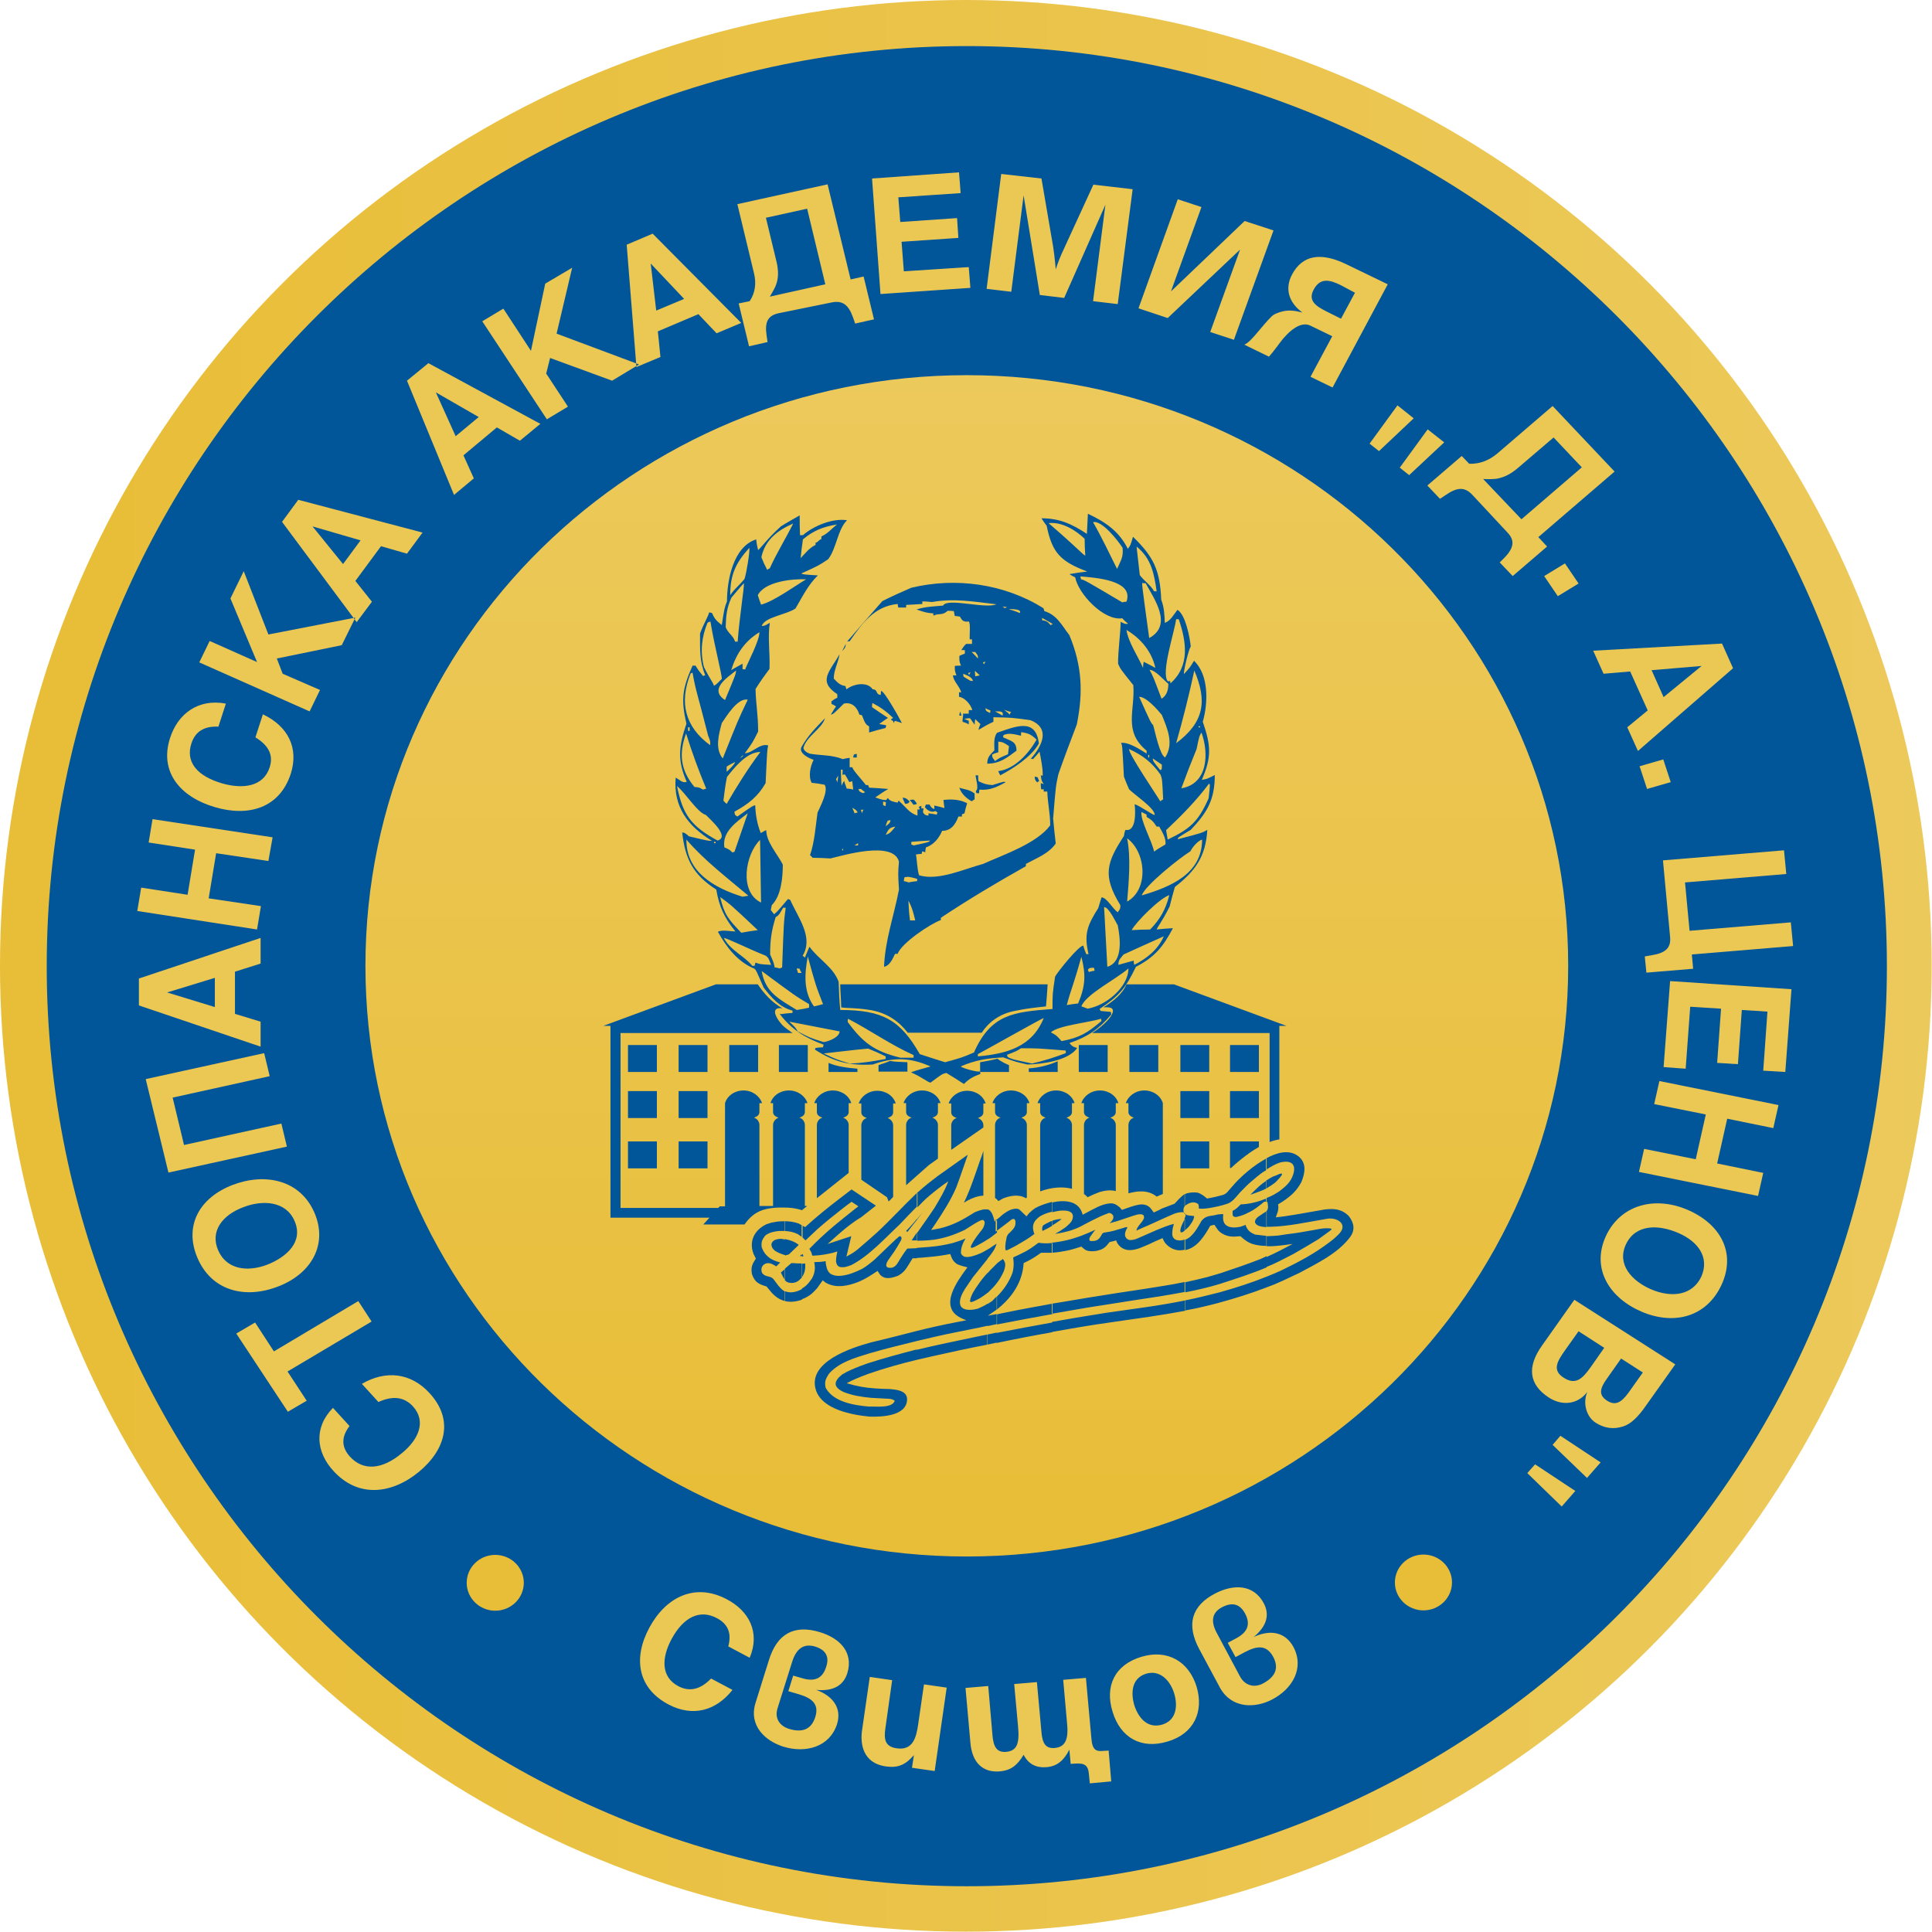
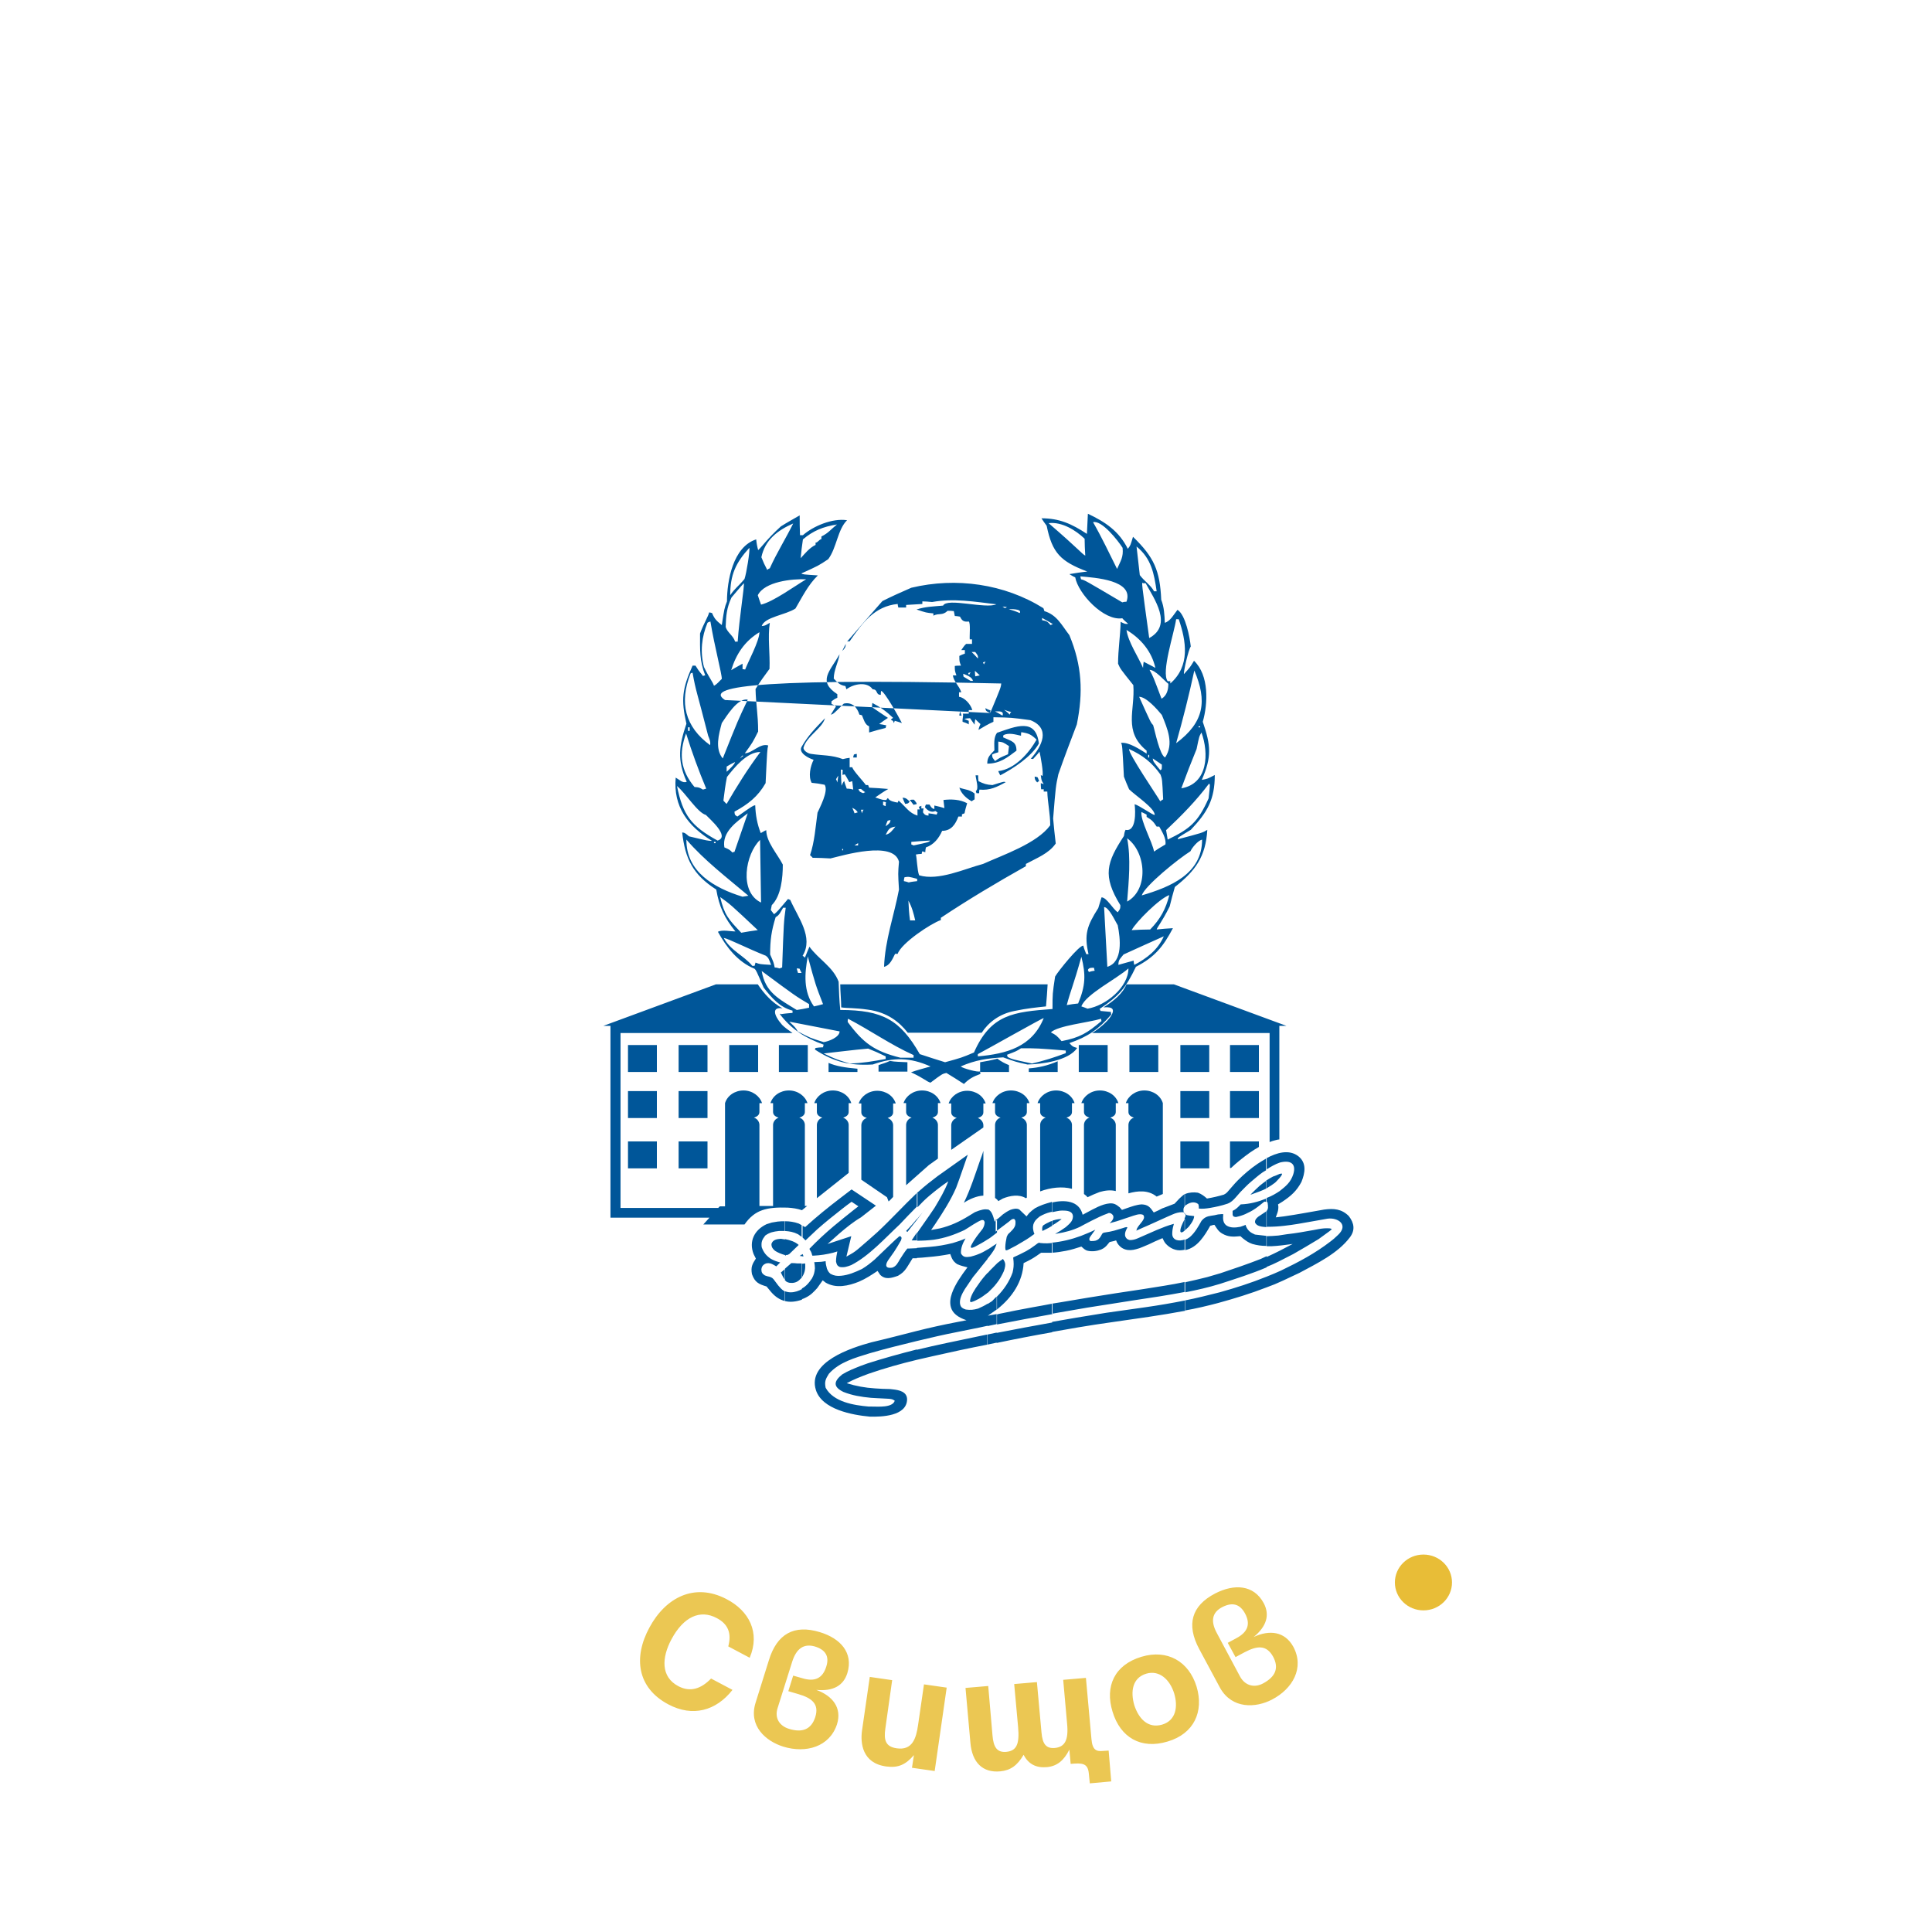
<svg xmlns="http://www.w3.org/2000/svg" version="1.1" id="Layer_1" x="0px" y="0px" viewBox="0 0 595.3 595.3" style="enable-background:new 0 0 595.3 595.3;" xml:space="preserve">
  <style type="text/css">
	.st0{fill:url(#SVGID_1_);}
	.st1{fill-rule:evenodd;clip-rule:evenodd;fill:#005699;}
	.st2{fill-rule:evenodd;clip-rule:evenodd;fill:#EBC753;}
	.st3{fill-rule:evenodd;clip-rule:evenodd;fill:url(#SVGID_2_);}
	.st4{fill-rule:evenodd;clip-rule:evenodd;fill:#E8BD37;}
</style>
  <linearGradient id="SVGID_1_" gradientUnits="userSpaceOnUse" x1="0" y1="297.638" x2="595.276" y2="297.638">
    <stop offset="0" style="stop-color:#E8BD37" />
    <stop offset="1" style="stop-color:#ECC95B" />
  </linearGradient>
-   <circle class="st0" cx="297.6" cy="297.6" r="297.6" />
  <g>
-     <path class="st1" d="M297.9,14.2c156.1,0,283.5,127.3,283.5,283.5c0,156.1-127.3,283.5-283.5,283.5   c-156.1,0-283.5-127.3-283.5-283.5C14.4,141.5,141.8,14.2,297.9,14.2z" />
    <path class="st2" d="M223.8,492.7c-9.8-5.1-18.7-0.5-23.7,8.8c-5,9.2-3.8,18.6,5.9,23.7c7.4,3.9,14.6,2,19.7-4.5l-6.6-3.5   c-3.2,3.3-6.5,4.2-10,2.4c-5.6-2.9-5.2-8.9-2.2-14.5c3.7-6.9,8.8-9.3,14-6.5c3.4,1.8,4.6,4.6,3.5,8.7l6.6,3.5   C234.3,503,230.8,496.3,223.8,492.7L223.8,492.7z M241.4,538.2c-5.5-1.7-10.8-6.4-8.6-13.5l4.1-13.1c2.5-8.2,7.8-11.1,15.7-8.7   c6.3,1.9,10.4,6.3,8.5,12.6c-1.2,3.9-4.4,5.7-9.6,5.2c5,1.8,8,5.5,6.4,10.6C255.6,538.3,248.3,540.3,241.4,538.2L241.4,538.2z    M244.1,512l-4.5,14.3c-1,3.1,0.6,5.5,3.5,6.4c4.2,1.3,6.9,0.1,8.1-3.6c1.3-4.1-1.1-5.9-5.2-7.1l-3.1-0.9l1.5-4.8l2.8,0.8   c3.9,1.2,6.3,0,7.4-3.6c1-3.1-0.2-5.2-3.6-6.2C247.7,506.4,245.4,507.9,244.1,512L244.1,512z M268,516.7l-2.4,16.6   c-0.5,3.7,0,10,7.5,11c3.7,0.5,6-0.6,8.5-3.5l-0.6,3.9l7,1l3.7-25.7l-7-1l-1.8,12.4c-0.6,4.3-1.8,8-6.6,7.3c-3.5-0.5-4-2.6-3.5-6.1   l2.1-14.9L268,516.7L268,516.7z M329.9,543.5c3.5-0.3,5.3-0.3,5.6,3l0.3,3l6.6-0.6l-0.8-9.5l-1.6,0.1c-2.1,0.2-3.4-0.1-3.7-3.7   l-1.7-18.8l-7,0.6l1.2,13.5c0.5,5.1-0.7,7.2-3.8,7.5c-2.6,0.2-3.8-1.1-4.1-4.9l-1.4-15.4l-7,0.6l1.2,13.2c0.5,5.4-0.5,7.4-3.7,7.7   c-2.7,0.2-3.9-1.3-4.2-5.2l-1.3-15.1l-7,0.6l1.5,16.8c0.5,6.2,3.8,9.4,9.2,8.9c3.1-0.3,5.2-1.7,7.2-5.1c1.5,2.9,3.9,4.1,7.2,3.8   c3.1-0.3,5.2-2,6.9-5.4L329.9,543.5L329.9,543.5z M353.2,515.7c4.1-1.2,7.3,1.9,8.6,6.1c1.2,4,0.6,8.3-3.7,9.6   c-4.5,1.3-7.3-2-8.6-6C348.3,521.2,348.9,517,353.2,515.7L353.2,515.7z M359.8,536.6c-8.2,2.5-14.6-1.2-17-9.2   c-2.4-7.8,0.6-14.4,8.9-16.9c8-2.4,14.6,1.4,17,9.2C371,527.4,367.9,534.2,359.8,536.6L359.8,536.6z M391.9,523.7   c6.4-3.3,10.1-9.8,6.6-16.3c-2.6-4.7-7.3-5.3-12.2-3c4-3.3,5-6.8,3.1-10.4c-3.1-5.8-9.2-6-15-3c-7.3,3.8-8.9,9.6-4.9,17.1l6.5,12.1   C379.7,526.6,386.9,526.3,391.9,523.7L391.9,523.7z M375,503.3c-2.1-3.8-1.5-6.5,1.6-8.1c3.1-1.6,5.4-1,7,1.9   c1.8,3.3,0.9,5.8-2.7,7.7l-2.6,1.4l2.4,4.4l2.8-1.5c3.8-2,6.7-2.4,8.8,1.4c1.8,3.4,0.8,6.1-3.1,8.2c-2.6,1.4-5.5,0.8-7.1-2.1   L375,503.3z" />
    <linearGradient id="SVGID_2_" gradientUnits="userSpaceOnUse" x1="297.885" y1="479.68" x2="297.885" y2="115.596">
      <stop offset="0" style="stop-color:#E8BD37" />
      <stop offset="1" style="stop-color:#ECC95B" />
    </linearGradient>
-     <path class="st3" d="M297.9,115.6c102.3,0,185.3,81.5,185.3,182c0,100.5-83,182-185.3,182c-102.3,0-185.3-81.5-185.3-182   C112.6,197.1,195.6,115.6,297.9,115.6z" />
-     <ellipse class="st4" cx="152.6" cy="487.7" rx="8.8" ry="8.6" />
    <ellipse class="st4" cx="438.6" cy="487.6" rx="8.8" ry="8.6" />
    <path class="st1" d="M193.5,322h8.9v8.3h-8.9V322L193.5,322z M325.9,327v3.3H317v-1.1C319.9,329,323,328.3,325.9,327L325.9,327z    M310.9,328.2v2.1H302v-3c1.8-0.3,3.5-0.6,5.3-1.1C308.5,327.1,309.7,327.7,310.9,328.2L310.9,328.2z M264.2,329.3v1h-8.9v-2.8   C257.5,328.5,260.6,329,264.2,329.3L264.2,329.3z M279.6,327.3v2.9h-8.9v-2c1-0.4,2.3-0.7,3.5-1.3   C275.8,327.2,277.6,327.2,279.6,327.3L279.6,327.3z M241,315.8c-2.8-3.2-3.1-5.6,0.1-5.1c-3.2-1.8-5.6-4.4-7.6-7.4h-12.9   l-34.7,12.8h2.2v2.2v53.9v2.5v0.5h30.5l-1.9,2.1h12.7c3.2-4.6,6.9-5.4,13.3-5.2c1.5,0.1,3,0.3,4.4,0.8l1.6-1.3H248v-25   c0-0.9-0.7-2-1.7-2.2c1.1-0.4,1.7-0.9,1.7-1.8v-2.7h0.8c-0.7-2.2-3-3.9-5.7-3.9c-2.7,0-5,1.6-5.7,3.9h0.8v2.7   c0,0.9,0.6,1.4,1.7,1.8c-1,0.3-1.7,1.3-1.7,2.2v25H234v-25c0-0.9-0.7-2-1.7-2.2c1.1-0.4,1.7-0.9,1.7-1.8v-2.7h0.8   c-0.7-2.2-3-3.9-5.7-3.9c-2.7,0-5,1.6-5.7,3.9v31.8h-1.6l-0.5,0.5h-30.1v-53.9h53C242.9,317.4,241.8,316.6,241,315.8L241,315.8z    M251.7,369.2v-22.6c0-0.9,0.7-2,1.7-2.2c-1.1-0.4-1.7-0.9-1.7-1.8v-2.7h-0.8c0.7-2.2,3-3.9,5.7-3.9c2.7,0,5,1.6,5.7,3.9h-0.8v2.7   c0,0.9-0.6,1.4-1.7,1.8c1,0.3,1.7,1.3,1.7,2.2v14.8L251.7,369.2L251.7,369.2z M265.4,363.5v-16.8c0-0.9,0.7-2,1.7-2.2   c-1.1-0.4-1.7-0.9-1.7-1.8v-2.7h-0.8c0.7-2.2,3-3.9,5.7-3.9c2.7,0,5,1.6,5.7,3.9h-0.8v2.7c0,0.9-0.6,1.4-1.7,1.8   c1,0.3,1.7,1.3,1.7,2.2v22.1c-0.5,0.5-0.9,1-1.4,1.4l-0.5-1.3L265.4,363.5L265.4,363.5z M279.2,365.2v-18.6c0-0.9,0.7-2,1.7-2.2   c-1.1-0.4-1.7-0.9-1.7-1.8v-2.7h-0.8c0.7-2.2,3-3.9,5.7-3.9c2.7,0,5,1.6,5.7,3.9h-0.8v2.7c0,0.9-0.6,1.4-1.7,1.8   c1,0.3,1.7,1.3,1.7,2.2V357l-2.8,2L279.2,365.2L279.2,365.2z M293.1,354.3v-7.6c0-0.9,0.7-2,1.7-2.2c-1.1-0.4-1.7-0.9-1.7-1.8v-2.7   h-0.8c0.7-2.2,3-3.9,5.7-3.9c2.7,0,5,1.6,5.7,3.9H303v2.7c0,0.9-0.6,1.4-1.7,1.8c1,0.3,1.7,1.3,1.7,2.2v0.7L293.1,354.3   L293.1,354.3z M303,354.6v13.8c-2.1,0.1-4.3,1.1-6,2.2c2-4.1,3.4-8.5,4.9-12.8C302.3,356.7,302.7,355.7,303,354.6L303,354.6z    M306.6,369.1v-22.5c0-0.9,0.7-2,1.7-2.2c-1.1-0.4-1.7-0.9-1.7-1.8v-2.7h-0.8c0.7-2.2,3-3.9,5.7-3.9c2.7,0,5,1.6,5.7,3.9h-0.8v2.7   c0,0.9-0.6,1.4-1.7,1.8c1,0.3,1.7,1.3,1.7,2.2V369c-0.1,0.1-0.2,0.2-0.3,0.2c-2.1-1.3-4.9-0.8-7.1,0.1l-1.4,0.8   C307.4,369.7,307,369.4,306.6,369.1L306.6,369.1z M320.5,367.1v-20.5c0-0.9,0.7-2,1.7-2.2c-1.1-0.4-1.7-0.9-1.7-1.8v-2.7h-0.8   c0.7-2.2,3-3.9,5.7-3.9c2.7,0,5,1.6,5.7,3.9h-0.8v2.7c0,0.9-0.6,1.4-1.7,1.8c1,0.3,1.7,1.3,1.7,2.2v19.7   C327.3,365.5,323.7,365.9,320.5,367.1L320.5,367.1z M334,367.9v-21.3c0-0.9,0.7-2,1.7-2.2c-1.1-0.4-1.7-0.9-1.7-1.8v-2.7h-0.8   c0.7-2.2,3-3.9,5.7-3.9c2.7,0,5,1.6,5.7,3.9h-0.8v2.7c0,0.9-0.6,1.4-1.7,1.8c1,0.3,1.7,1.3,1.7,2.2V367c-1.6-0.4-3.3-0.2-5,0.3   c-1.3,0.5-2.5,1-3.7,1.6C334.8,368.5,334.4,368.2,334,367.9L334,367.9z M347.7,367.7v-21.1c0-0.9,0.7-2,1.7-2.2   c-1.1-0.4-1.7-0.9-1.7-1.8v-2.7h-0.8c0.7-2.2,3-3.9,5.7-3.9c2.7,0,5,1.6,5.7,3.9v28l-1.9,0.8C353.8,366.6,350.6,366.9,347.7,367.7   L347.7,367.7z M391.2,351.9c0.5-0.2,1-0.4,1.5-0.5c0.5-0.1,1-0.3,1.5-0.3v-32.8h0v-2.2h2.2l-34.7-12.8h-14.6   c-1.1,2.7-3.7,5-7.1,7.1c1.6-0.1,4.1-0.2,2.3,2.7c-1.1,1.8-4,4.1-5.8,5.2h54.7V351.9L391.2,351.9z M267.4,311.1   c-4.1-0.6-6.2-0.4-8.2-0.7c0-2-0.3-5.1-0.3-7.1h63.9c-0.1,1.8-0.3,4.8-0.5,6.8c-2.8,0.3-5.9,0.6-9.7,1.4c-4.7,0.9-8.1,3.6-10.1,6.7   h-22.8C277.2,315,273.5,311.9,267.4,311.1L267.4,311.1z M379,351.7h8.9v1.7c-0.9,0.5-1.8,1.1-2.7,1.7c-2.1,1.5-4.1,3.1-5.9,4.8H379   V351.7L379,351.7z M379,336.2h8.9v8.3H379V336.2L379,336.2z M379,322h8.9v8.3H379V322L379,322z M363.7,351.7h8.9v8.3h-8.9V351.7   L363.7,351.7z M363.7,336.2h8.9v8.3h-8.9V336.2L363.7,336.2z M363.7,322h8.9v8.3h-8.9V322L363.7,322z M348,322h8.9v8.3H348V322   L348,322z M332.4,322h8.9v8.3h-8.9V322L332.4,322z M240,322h8.9v8.3H240V322L240,322z M224.7,322h8.9v8.3h-8.9V322L224.7,322z    M209.1,351.7h8.9v8.3h-8.9V351.7L209.1,351.7z M209.1,336.2h8.9v8.3h-8.9V336.2L209.1,336.2z M209.1,322h8.9v8.3h-8.9V322   L209.1,322z M193.5,351.7h8.9v8.3h-8.9V351.7L193.5,351.7z M193.5,336.2h8.9v8.3h-8.9V336.2z" />
-     <path class="st1" d="M240.5,312.3c0,0.1,0.1,0.1,0.1,0.2c1.1-0.2,2.4-0.3,3.6-0.4c0-0.2,0-0.4,0-0.7c-3.9-1-6.5-4-8.9-7.1   c-2.3-5.3-2.3-5.3-2.8-5.8c-5.2-2.1-8.7-6.7-11.3-11.4c1.4-0.7,3.8-0.1,5.4-0.1c-3.4-4.2-5-7.6-5.9-12.9   c-7.2-4.6-9.6-9.5-10.5-17.6c0.8,0.1,0.8,0.1,2.1,1.2c5.9,1.4,5.9,1.4,7.1,1.4c-7.4-4.5-12-10.5-11.2-19.5c1.1,0.6,2.1,1.8,3.4,1.3   c-3-6.7-2.4-11.1-0.1-17.9c-1.7-7.4-1.3-10.8,1.9-17.9c0.2,0,0.6,0,0.9,0c1.3,2.2,1.9,2.5,2.3,3.2c0.2-0.1,0.5-0.2,0.7-0.2   c-1.8-4.5-1.6-7.9-1.6-12.9c1.1-3,2.6-5.4,2.8-6.5c0.2,0,0.6,0.1,0.9,0.2c0.8,1.9,1.4,2.4,3,3.7c0.8-5.2,0.8-5.2,1.6-7.3   c0-6.2,1.8-16.8,9-19.1c0.1,1.1,0.3,2.2,0.6,3.3c1-0.8,2.7-3.4,7-7.3c1.9-1.2,3.9-2.3,5.8-3.4c0,2,0,4,0.1,6.1c0.2,0,0.6,0,0.9,0   c3.2-2.8,9.1-5.3,13.6-4.6c-2.9,2.8-3.2,8.5-5.8,12c-3,2-3,2-8.3,4.4c0.5,0.3,0.5,0.3,5.1,0.6c-3,2.9-4.9,6.8-6.9,10.2   c-3,2-9.5,2.6-10.4,5.4c1-0.1,1-0.1,2.5-1c-0.7,4.4,0.1,9.5-0.1,14.2c-1.5,2-3,4.1-4.3,6.2c0.1,4.8,0.8,7.8,0.8,13.1   c-1.7,3.4-1.7,3.4-4.1,6.7c2.3,0,4.7-3.2,7.2-2.4c-0.3,1.2-0.3,1.2-0.8,11.6c-2.4,4.2-5.4,6.5-9.6,8.8c0.1,1,0.1,1,0.9,1.5   c4.7-3.3,4.7-3.3,5.5-3.5c0.1,3,0.6,5.8,1.7,8.6c0.6-0.3,1.1-0.7,1.7-0.9c0,3.6,3.4,7.3,5.1,10.6c0,4-0.5,9.6-3.4,12.5   c-0.1,0.4-0.2,1-0.3,1.5c0.3,0.4,0.7,0.9,1,1.3c1-0.8,1-0.8,4.3-4.7c0.2,0.1,0.5,0.2,0.7,0.3c2.3,5.3,7.3,11.5,3.8,17.2   c0.2,0.1,0.5,0.3,0.7,0.6c0.5-1.2,0.9-2.3,1.4-3.4c2.8,3.9,7.3,6.2,9,10.8c0.1,2.9,0.2,5.7,0.5,8.7c13.1,0,18.5,3.1,24.5,13.6   c2.5,0.8,5.1,1.7,7.8,2.5c5.1-1.4,5.1-1.4,8.9-3c5.2-11.8,12.2-12.5,24.2-13.4c0-4.7,0-4.7,0.8-10c0.9-1.6,7.5-9.8,8.7-9.5   c0.2,0.9,0.6,1.8,0.9,2.6c0.2,0,0.5,0,0.7,0c-1.4-6.1-0.5-8.7,3-14.2c0.3-1.1,0.7-2.2,1-3.3c1.6,0,3.4,3.5,5,4.6   c0.8-1.1,0.8-1.1,0.8-2.2c-5.6-9.1-4.2-13.2,1.1-21.3c0.1-0.7,0.2-1.3,0.5-1.9c3.3,0.7,3.1-5.6,2.8-7.9c1.5,0.4,5.6,3.4,6.2,3.3   c0-2.1-6-6-7.9-7.9c-0.6-1.3-1.1-2.6-1.6-3.9c-0.5-9.7-0.5-9.7-0.9-10.4c2.4-0.3,5.8,2,7.9,3.3c0-0.3,0-0.7,0-0.9   c-7.3-6-3.5-12.4-4.1-20.2c-4-5-4-5-4.7-6.6c0-4.3,0.7-8.6,0.8-12.9c0.8,0.4,1.4,0.8,2.3,0.6c-0.7-0.6-1.3-1.1-1.8-1.7   c-5.7,0.9-13.6-7.6-14.5-12.6c-0.7-0.3-1.3-0.7-1.8-1c1.8-0.3,3.6-0.6,5.5-0.8c-8.2-3.1-10.8-5.7-12.5-14.1   c-0.6-0.8-1.1-1.5-1.6-2.3c5.5,0,9.3,1.7,14,4.8c0.1-2.1,0.2-4.2,0.3-6.2c5.5,2.6,9.6,5.4,12.3,10.8c0.8-1,0.8-1,1.6-3.7   c6.5,6.3,8.3,10.4,8.7,19.4c0.9,2.3,1,4.6,1.1,7.1c1.7-0.5,2.8-2.6,3.9-4c2.5,1.5,3.8,8.5,4.1,11.3c-0.7,0.9-2.3,7.9-2.1,8.5   c1.9-2.1,1.9-2.1,3.1-4.1c4.7,4.5,4.3,13.2,2.7,18.8c2.5,7.3,2.8,10.8-0.3,17.9c1.7-0.3,1.7-0.3,4-1.5c0,7.6-2.3,11.5-7.4,16.9   c-4,2.4-4,2.4-4,2.9c7.6-2,7.6-2,9.1-2.9c-0.5,8.2-3.6,12.6-10,17.6c-0.6,2-1.1,4-1.6,6c-2.5,5-3.8,6.3-4,7.1   c1.6-0.2,3.3-0.3,5-0.4c-3,5.7-5.6,8.9-11.4,11.9c-3.2,6.6-5,8.8-11.2,13c0.1,0.1,0.2,0.3,0.3,0.6c1,0.1,2.1,0.2,3.2,0.3   c0,0.2,0,0.4,0.1,0.8c-3.8,4.5-7.3,6.9-12.9,8.8c1,1.1,1,1.1,2.4,1.5c-2.6,3.9-10.8,5-15.3,5.1c-3.6-0.8-3.6-0.8-7.5-2.2   c-4.9,0.3-8.5,0.8-13.1,2.8c0.7,0.6,5.4,1.9,6,1.5c0,0.2,0,0.4,0.1,0.8c-2.2,0.8-3.5,1.5-5.1,3.1c-1.8-1.2-3.6-2.3-5.4-3.4   c-1.3,0.3-1.3,0.3-4.9,3c-1.3-0.4-1.9-1.3-6-3.2c1.9-0.7,4-1.2,6-1.8c-6.3-2.8-11.3-2.9-17.8-0.6c-7.1,0.4-12-0.8-17.8-4.6   c0-0.2,0.1-0.4,0.2-0.5c0.7-0.1,1.5-0.2,2.3-0.2c0-0.3,0.1-0.6,0.2-0.8c-5.7-2.1-9.8-4.6-13.5-9.4L240.5,312.3L240.5,312.3z    M261.8,327.7c3.9-0.1,7.3-0.7,11.1-1.4c0-0.3,0-0.5,0-0.8c-1.8-0.9-3.6-1.7-5.4-2.4c-4.6,0.4-9.1,1-13.7,1.5   C257.6,326.4,257.6,326.4,261.8,327.7L261.8,327.7z M318,327.7c3.5-0.8,7-1.9,10.4-3.2c0-0.3,0-0.6,0-0.8   c-8.8-0.7-8.8-0.7-13.8-0.7c-1.4,0.9-1.4,0.9-4.3,2c0,0.2,0.1,0.4,0.2,0.7C311.9,326.4,311.9,326.4,318,327.7L318,327.7z    M277.4,325.9c1.4,0,2.7,0,4.1,0c0-0.3,0-0.6,0-0.8c-7.1-3.2-13.3-7.6-20.2-11.2c-0.1,0.3-0.1,0.7-0.1,1   C266,321.4,269.4,323.9,277.4,325.9L277.4,325.9z M301.3,325.5c8.9-0.8,16.7-2.9,20.3-11.8c-0.3-0.1-18.3,10.1-20.3,11.1   C301.3,325.1,301.3,325.3,301.3,325.5L301.3,325.5z M253.8,321.1c1.5-0.2,4.9-1.5,4.9-3.3c-5.2-1-10.4-2-15.5-3   c1.9,1.8,1.9,1.8,2.6,3C249.6,319.8,249.6,319.8,253.8,321.1L253.8,321.1z M327.1,320.8c5.7-1.1,7.9-2.5,12.3-6.2   c-0.1-0.2-0.1-0.4-0.1-0.7c-4,1.2-13.3,2.1-15.5,4.2C325.5,319,325.5,319,327.1,320.8L327.1,320.8z M245.5,311.2   c1.3-0.2,2.5-0.4,3.8-0.7c0-0.4,0-0.8,0-1.1c-4.2-2.5-4.2-2.5-14.6-10.2C235.8,305.8,240,307.8,245.5,311.2L245.5,311.2z    M335.1,310.8c5.6-0.9,12.6-6.6,12.6-12.4c-3.6,3.2-13.2,8-14.5,11.7C333.8,310.3,334.4,310.5,335.1,310.8L335.1,310.8z    M250.8,310.1c0.9-0.2,1.8-0.4,2.8-0.7c-2.3-5.9-2.3-5.9-4.7-14.7C247.9,300,247.5,305.5,250.8,310.1L250.8,310.1z M328.7,309.7   c1.1-0.2,2.3-0.4,3.5-0.5c2.3-5.5,2.4-8.9,1-14.4C330.7,303.8,329.9,305.1,328.7,309.7L328.7,309.7z M245.9,299.8   c0.3,0,0.7,0,1.1,0c-0.2-0.4-0.5-0.9-0.6-1.3c-0.3-0.1-0.7-0.1-0.9-0.1C245.6,298.8,245.7,299.3,245.9,299.8L245.9,299.8z    M335.5,299.5c0.6-0.2,1.1-0.3,1.8-0.4c-0.1-0.3-0.2-0.7-0.2-0.9c-0.8,0-1.6-0.1-1.9,0.7C335.3,299,335.4,299.3,335.5,299.5   L335.5,299.5z M240.2,298.4c0.2-0.1,0.5-0.2,0.8-0.3c0.5-14,0.5-14,1.1-18.4c-0.3,0-0.6,0-0.8,0c-0.7,1.1-1.1,2.3-2.3,2.9   c-1.3,4.2-1.7,7-1.7,11.5c1.1,2.5,1.1,2.5,1.4,4C239.1,298.1,239.6,298.2,240.2,298.4L240.2,298.4z M272.4,297.9   c1.8-0.4,2.6-2.4,3.4-4c0.2,0,0.5,0,0.8,0c1.1-3.3,10.3-9.4,13.3-10.4c0-0.2,0-0.4,0-0.7c8.4-5.6,17.3-10.9,26.2-15.9   c0-0.2,0-0.4,0-0.7c3.3-1.8,7.1-3.2,9.2-6.3c-0.3-2.6-0.6-5.2-0.8-7.7c0.8-9.9,0.8-9.9,1.6-13.6c1.8-5.2,3.8-10.4,5.7-15.4   c2-9.9,1.6-18.1-2.3-27.5c-2.4-3.1-3.8-6.2-7.7-7.4c-0.1-0.3-0.2-0.7-0.3-0.9c-12-7.5-26.9-9.6-40.7-6.3c-3,1.3-5.9,2.6-8.9,4.1   c-3.6,4.1-7.3,8.3-10.9,12.5c0.2-0.1,0.5-0.1,0.8-0.1c3.9-5.6,7.6-10.8,14.8-11.5c0,0.3,0.1,0.7,0.2,1.1c0.8,0,1.6,0,2.4,0   c0-0.3,0-0.5,0-0.8c1.6-0.1,3.3-0.2,5-0.3c0-0.3,0-0.6,0-0.8c0.9,0,1.9,0.1,3,0.2c6.7-1.2,13.1-0.1,19.8,0.7   c-3.3,1.5-15.2-2.1-16.4,0.4c-3.2,0.3-5.4,0.3-8.2,1.2c3,1,3,1,5.2,1.2c0,0.2,0,0.4,0,0.7c1.8-0.9,2.7,0.1,4.4-1.5   c0.6,0,1.3,0,1.9,0.1c0.1,0.4,0.2,1,0.3,1.5c0.5,0,1,0.1,1.6,0.2c0.6,1.2,1.1,1.7,2.7,1.5c0.6,0.5,0.2,4.3,0.3,5.5   c0.2,0,0.5,0,0.7,0c0,0.4,0,0.9,0,1.4c-0.7,0-1.3,0-1.8,0c-0.6,0.5-1,1.2-1.5,1.9c0.3,0,0.7,0,1.1,0c0,0.3,0,0.7,0,1.1   c-0.6,0.2-1.1,0.4-1.7,0.7c0,1.7,0,1.7,0.5,3c-0.7,0-1.4,0-1.9,0.1c0,1.5,0,1.5,0.5,2.9c-0.5,0-0.8,0-1.1,0c0.3,2,1.9,3.1,2.6,5.2   c-0.2,0-0.5,0-0.7,0c0,0.4,0,0.9,0,1.4c1.7,0.2,3.6,2.3,4.1,4.1c-0.5,0-0.8,0-1.1,0c0,0.3,0,0.7,0,1.1c-0.7,0-1.3,0-1.8,0   c0.2,0.8-0.2,1.4-0.1,2.5c0.6,0.2,1.3,0.4,1.9,0.8c0-0.4,0-0.8,0-1.1c-0.5-0.2-0.9-0.4-1.4-0.6c0.6-0.1,1.1-0.2,1.8-0.2   c0.5,0.7,0.9,1.3,1.4,2c0-0.6,0.1-1.1,0.2-1.7c0.5,0.4,1,1,1.6,1.5c-0.2,0.5-0.5,1.1-0.6,1.8c1.5-0.9,3-1.8,4.6-2.5   c0-0.6,0-1,0-1.4c5.5,0.1,5.5,0.1,11.4,0.9c6.3,2.5,3.6,8,0.1,11.9c0.2,0,0.5,0,0.7,0.1c0.7-0.8,1.4-1.5,2-2.3   c0.3,1.2,1.3,6.7,0.9,7.5c-0.2-0.1-0.3-0.2-0.5-0.3c0.2,1.7,0.2,1.7,0.9,2.8c-0.3-0.1-0.7-0.2-0.9-0.3c0,0.5,0,1.2,0.1,1.9   c0.2,0,0.5,0,0.8,0c0,0.2,0,0.4,0,0.7c0.3,0,0.7,0,1.1,0c0.1,3.4,0.9,6.8,0.9,10.4c-4.1,5.6-14.5,9.1-20.7,11.9   c-5.7,1.5-13.7,5.3-19.7,3.5c-0.6-1.5-0.7-5.6-1-6.4c0.6-0.1,1.1-0.2,1.8-0.2c0-0.3,0.1-0.6,0.2-0.8c0.2,0.1,0.6,0.2,0.9,0.3   c0-0.5,0.1-1.1,0.2-1.5c2.4-0.8,4-2.8,5-5.1c2.8,0,4.1-2,5-4.4c0.3,0,0.7,0,1.1,0c0-0.2,0-0.4,0-0.7c0.2-0.1,0.5-0.2,0.8-0.3   c0.2-1.1,0.5-2.1,0.8-3.1c-2.2-1.2-4.9-1.3-7.3-1c0.1,0.8,0.2,1.7,0.3,2.5c-1-0.3-2.1-0.6-3.1-0.8c0,0.3,0,0.7,0,1.1   c-0.8-0.3-0.8-0.3-1.5-1.4c-0.5,0-0.8,0-1.1,0c-0.1,0.2-0.2,0.4-0.3,0.8c0.7,1,2,1.8,3.2,1.2c0.2,0.1,0.5,0.3,0.7,0.5   c-0.1,0.1-0.2,0.3-0.3,0.6c-0.9-0.2-1.7-0.3-2.5-0.4c0,0.2,0,0.4,0,0.7c-0.8,0-1.3-0.3-1.7-1c0-0.4,0.1-0.9,0.2-1.2   c-0.2,0-0.5,0-0.7,0c0-0.3,0-0.6,0-0.8c-0.3,0.1-0.6,0.2-0.8,0.3c0.1,0.2,0.2,0.4,0.3,0.8c-0.2,0-0.5,0-0.7,0c0,0.6,0,1.2,0,1.9   c-2.6-0.8-3.5-2.6-5.8-4.6c-0.1,0.1-0.2,0.3-0.3,0.6c-1-0.2-2.5-0.4-3-1.4c-0.2,0.1-0.3,0.3-0.5,0.6c-1.1,0-1.1,0-3.4-0.8   c1.3-0.9,2.6-1.8,4-2.6c-2-0.2-4-0.3-5.9-0.4c-0.1-0.3-0.2-0.6-0.3-0.8c-0.2,0-0.5,0-0.7,0c-0.8-1.2-3.9-4.4-4.2-5.5   c-0.3,0-0.6,0-0.8,0c0-1,0-2,0-2.9c-0.7,0.1-1.4,0.2-2.1,0.4c-3.3-1.3-6.5-1.1-9.7-1.6c-1.1-0.1-2.6-1.1-2.4-2c1-3.5,5.7-5.8,6.6-9   c-2.9,3-5.2,5.3-7.2,8.8c-1.1,1.9,2.3,3.6,3.7,4c-1,2-1.7,5.1-0.6,7.1c1.2,0.1,2.6,0.3,4,0.6c1.3,1.9-1.6,7.2-2.2,8.6   c-0.6,4.3-0.9,9-2.3,13.1c0.2,0.2,0.5,0.4,0.8,0.8c1.8,0,3.6,0.1,5.5,0.2c3.8-0.9,19.4-5.6,21.1,1c-0.3,3.6-0.3,3.6,0,8.6   C275.5,282,272.7,289.7,272.4,297.9L272.4,297.9z M341.2,297.9c4.9-1.5,4-8.8,3.2-12.8c-0.7-1.1-2.7-5.6-4.2-5.6   C340.5,285.6,340.9,291.8,341.2,297.9L341.2,297.9z M231.8,297.6c0.2,0,0.5,0,0.7,0c0.1-0.3,0.2-0.7,0.3-1c1.3,0.5,1.3,0.5,4.8,0.7   c-0.8-2.1-0.8-2.1-1.6-2.8c-5.8-2.3-11.6-5.3-13-5.5C225.1,292.9,229.3,294.5,231.8,297.6L231.8,297.6z M344.6,297.3   c1.5-0.4,3.1-0.9,4.7-1.3c0,0.4,0.1,0.9,0.2,1.3c3.9-2,7.3-4.7,9.1-8.8c-4.2,1.9-8.3,3.7-12.4,5.6   C345.3,295.3,344.6,295.6,344.6,297.3L344.6,297.3z M228.4,287.4c1.7-0.3,3.4-0.6,5.1-0.8c-8.4-7.9-8.4-7.9-11.6-10.2   C223.2,281.9,224.4,283.2,228.4,287.4L228.4,287.4z M348.7,286.6c1.8-0.1,3.8-0.2,5.7-0.2c3.2-3.3,4.8-6.3,5.9-10.6   C357.3,276.8,350,284.1,348.7,286.6L348.7,286.6z M280.4,283.6c0.5,0,1,0,1.6,0c-0.5-2.2-1-4.1-2.1-6.1   C280,279.5,280.1,281.5,280.4,283.6L280.4,283.6z M234.5,278.1c-0.1-6.5-0.2-12.9-0.3-19.3C229.7,263.1,227.6,274.8,234.5,278.1   L234.5,278.1z M347.3,277.8c6.7-3.7,5.9-15.2,0-19.5C348.5,264.4,347.8,271.6,347.3,277.8L347.3,277.8z M228.8,276.3   c0.6-0.1,1.1-0.2,1.8-0.3c-6.5-5.5-13.6-10.9-19.1-17.3C211.4,268.6,220,273.6,228.8,276.3L228.8,276.3z M351.8,275.9   c8.8-2.6,18.6-6.6,18.6-17.2c-1.3,0.3-3.1,2.5-3.6,3.6C363.1,264.6,352.8,272.9,351.8,275.9L351.8,275.9z M280,271.9   c0.8-0.2,1.7-0.3,2.6-0.4c0-0.2,0-0.4,0-0.7c-2.6-0.7-2.6-0.7-3.9-0.5c-0.1,0.3-0.2,0.8-0.2,1.2C279,271.6,279.5,271.7,280,271.9   L280,271.9z M225.7,262.7c0.1-0.1,0.3-0.2,0.6-0.2c1.4-4,2.7-7.9,4.1-11.9c-3.4,2.6-8,5.7-7.2,10.5   C224.8,261.8,224.8,261.8,225.7,262.7L225.7,262.7z M355.6,262.4c1.1-0.8,2.3-1.5,3.5-2.2c0.3-1.9-1.1-4-1.9-5.5   c-0.3,0-0.6,0-0.8,0c-1-1.5-1.4-2-3.1-3c0-0.2,0-0.4,0-0.7c-0.6-0.3-1.1-0.6-1.6-0.8C351.4,253,355,259.2,355.6,262.4L355.6,262.4z    M259.5,262c0.1,0,0.2,0,0.3,0c0-0.2,0-0.3,0-0.4c-0.1,0-0.2,0-0.3,0C259.5,261.8,259.5,261.9,259.5,262L259.5,262z M263.3,260.5   c0.3,0,0.7,0,1.1,0c0-0.2,0-0.4,0-0.7C264,260,263.6,260.3,263.3,260.5L263.3,260.5z M281.5,260.5c4.7-1,4.7-1,5.1-1.5   c-1.9,0.1-3.9,0.2-5.8,0.4c0,0.2,0,0.4,0,0.8C281.1,260.3,281.3,260.4,281.5,260.5L281.5,260.5z M220,259.8c0.2,0,0.3,0,0.5,0   c0-0.2,0-0.3,0-0.4c-0.2,0-0.3,0-0.5,0C220,259.6,220,259.7,220,259.8L220,259.8z M221.1,259c4-1.2-2.5-6.7-3.6-7.9   c-2.6-0.7-6.3-6.8-8.9-8.9C210.4,251.1,212.9,254.5,221.1,259L221.1,259z M359.8,258.7c6.8-3.3,9.3-5.3,12.6-12.7   c0.5-4.4,0.5-4.4,0.1-4.5c-3.9,5.2-8.4,9.8-13.2,14.3C359.5,256.7,359.6,257.7,359.8,258.7L359.8,258.7z M272.9,257.2   c1.4-0.3,2-1.3,3-2.5C274,255,273.8,255.5,272.9,257.2L272.9,257.2z M272.9,254.6c1.3-1,1.3-1,1.5-1.9c-0.3,0-0.7,0.1-0.9,0.2   C273.2,253.5,273,254.1,272.9,254.6L272.9,254.6z M263.3,250.6c0.3-0.1,0.7-0.2,1-0.3c-0.6-0.8-0.6-0.8-1.7-1.4   C262.8,249.4,263.1,249.9,263.3,250.6L263.3,250.6z M265.6,250.6c0.1-0.4,0.2-0.8,0.5-1.1c-0.3,0-0.6,0-0.8,0   C265.3,249.8,265.5,250.1,265.6,250.6L265.6,250.6z M272.9,248.4c0-0.4,0-0.9,0.1-1.2c-0.3-0.1-0.7-0.2-0.9-0.2c0,0.3,0,0.7,0,1.1   C272.3,248.1,272.5,248.3,272.9,248.4L272.9,248.4z M281.5,248c0.2-0.1,0.6-0.2,0.9-0.2c0.1-0.3,0.1-0.3-0.8-1.4   c-0.5,0-0.9,0-1.3,0.1C280.7,246.9,281.1,247.5,281.5,248L281.5,248z M223.9,247.7c3.2-5.5,6.5-10.8,10.4-16c-4.2,0-8,4.8-10.3,7.7   c-0.5,2.4-0.8,4.9-1.1,7.3C223.2,247,223.5,247.4,223.9,247.7L223.9,247.7z M278.9,247.7c0.9-0.1,0.9-0.1,1.4-0.7   c-0.7-0.7-1.1-1.2-2.2-1.2C278.3,246.4,278.6,247,278.9,247.7L278.9,247.7z M299.4,246.9c0.2-0.2,0.6-0.4,0.9-0.6   c0-0.7,0-1.2,0-1.8c-1.7-1.3-2.7-1.1-4.7-1.8C296.2,244.6,297.8,246,299.4,246.9L299.4,246.9z M357.5,246.9   c0.2-0.2,0.6-0.4,0.9-0.6c-0.3-6.2-0.3-6.2-0.8-7.6c-2.6-3.7-5.5-6-9.7-7.9C347.6,232.1,356.6,245.3,357.5,246.9L357.5,246.9z    M266,244.4c0.1-0.1,0.3-0.2,0.6-0.3c-0.5-0.3-0.9-0.7-1.3-1c-0.3,0-0.6,0-0.8,0.1C264.9,244,264.9,244,266,244.4L266,244.4z    M300.9,244.4c0.2,0,0.5,0,0.8,0c0-0.4,0-0.8,0.1-1.1c3.2,0.3,5.4-0.8,8.1-2.3c-0.6-0.2-0.6-0.2-4.1,0.9c-1.8-0.1-2.7-0.4-4.3-1.2   c-0.1-0.7-0.1-1.2-0.1-1.8c-0.3,0-0.6,0-0.8,0c0.1,1.2,1.1,4.2,0.1,4.8C300.7,244,300.8,244.2,300.9,244.4L300.9,244.4z    M216.6,243.3c0.3-0.1,0.7-0.2,1-0.3c-2.3-5.5-4.4-11.2-6.2-17c-2.3,6.2-1.7,11.4,2.6,16.5C215.4,242.6,215.4,242.6,216.6,243.3   L216.6,243.3z M262.9,243.3c-0.1-0.9-0.2-1.8-0.3-2.6c-0.3,0.1-0.7,0.2-0.9,0.3c-0.5-0.9-0.9-1.7-1.4-2.4c-0.2,0-0.5,0.1-0.7,0.2   c0-0.6,0-1.1,0.1-1.5c-0.2-0.1-0.5-0.2-0.6-0.2c0,1.7,0.1,3.3,0.2,5c0.2-0.5,0.5-1.1,0.8-1.5c0.2,0.8,0.5,1.5,0.8,2.4   C261.6,243,262.3,243.1,262.9,243.3L262.9,243.3z M364,242.9c8.3-1.4,8.5-10.9,6.2-17.2c-0.7,1.2-0.7,1.2-1.5,5.1   C367.1,234.7,365.5,238.8,364,242.9L364,242.9z M258,241.1c0.1-0.8,0.2-1.4,0.3-2.1c-0.2,0.3-0.5,0.7-0.7,1.1   C257.8,240.4,257.9,240.8,258,241.1L258,241.1z M319.6,241.1c0.1-0.2,0.3-0.3,0.6-0.4c-0.2-0.4-0.3-0.9-0.5-1.2   c-0.3-0.1-0.7-0.2-0.9-0.2C318.9,240.3,318.9,240.3,319.6,241.1L319.6,241.1z M308.2,238.9c4-2.1,9.6-5.7,11.9-9.8   c-0.9-8-7.1-5.3-12.9-3.3c-1.1,1.5-0.8,3.5-0.8,5.4c-1.3,1.4-2.2,2-2.2,4.1c3.9,0,6.2-1.9,9-4c0-2.8-1.5-2.9-4.1-4.1   c0-0.2,0-0.4,0.1-0.7c1.7-0.8,3.6-0.2,5.4,0.2c0-0.4,0-0.8,0.1-1.1c2.4,0.4,3,0.7,4.7,2.3c-2.4,4.2-6.7,9.1-11.8,9.7   C307.7,238,308,238.4,308.2,238.9L308.2,238.9z M223.9,237.8c0.6-0.5,2.5-2.3,2.6-3c-0.9,0.4-1.8,0.9-2.6,1.4   C223.9,236.7,223.9,237.2,223.9,237.8L223.9,237.8z M357.5,237.3c0.5-0.2,0.5-0.2,0.5-1.7c-1-0.7-1.9-1.3-2.8-1.9   C355.3,234.6,355.3,234.6,357.5,237.3L357.5,237.3z M306.6,234.5c1.4-1,1.4-1,4-2.1c0.1-0.9,0.2-1.8,0.3-2.5   c-1.8-1.2-1.8-1.2-3.3-1.4c0,1.1,0,2.2,0,3.3c-0.7,0.2-1.4,0.4-1.9,0.7C305.7,233.6,306,233.6,306.6,234.5L306.6,234.5z    M222.7,233.7c4.7-11.8,4.7-11.8,7.7-18.1c-3.1-0.7-6.6,5.2-8,7.2C221.5,226.2,220.2,230.7,222.7,233.7L222.7,233.7z M228,233.7   c0.3-0.3,0.7-0.5,1-0.8C228.8,232.7,228.8,232.7,228,233.7L228,233.7z M262.9,233.4c0.3,0,0.7,0,1.1,0c0-0.4,0-0.8,0-1.1   c-0.3,0-0.7,0.1-0.9,0.2C263.1,232.7,262.9,233,262.9,233.4L262.9,233.4z M353.8,233.4c0.1,0,0.2,0,0.3,0c0-0.3,0-0.6,0-0.8   c-0.1,0-0.2,0-0.3,0C353.8,232.9,353.8,233.2,353.8,233.4L353.8,233.4z M359,233.4c2.8-4.2,0.7-8.9-1-13.1c-1.4-1.7-4.8-5.6-7-5.6   c3.6,8,3.6,8,4.3,8.7C355.9,225.3,357.3,232.6,359,233.4L359,233.4z M218.8,229.6c0.2-1.1-0.2-1.9-0.6-2.9   c-3.4-13.4-3.8-13.7-4.8-19.4c-0.2,0-0.5,0.1-0.6,0.2C209.2,216.5,211.1,224,218.8,229.6L218.8,229.6z M362.4,229   c8.7-6.5,9.6-13,5.6-22.4C366.4,214.1,364.5,221.6,362.4,229L362.4,229z M267.8,225.7c1.7-0.5,3.4-1,5.1-1.4c0-0.3,0.1-0.6,0.2-0.8   c-0.8-0.2-1.5-0.3-2.2-0.4c0.9-0.7,1.8-1.3,2.7-1.9c-1.7-1.1-3.3-2.2-4.9-3.3c0-0.4,0-0.9,0.1-1.3c2.5,1.3,4.3,2.6,6.4,4.6   c-0.2,0.1-0.5,0.3-0.7,0.6c0.7,0.3,0.7,0.3,0.9,1c0.1-0.2,0.2-0.4,0.3-0.7c0.7,0.2,1.4,0.4,2.2,0.7c-0.7-1.4-5.4-9.9-6.4-9.9   c-0.1,0.3-0.1,0.8-0.1,1.2c-1.7,0-0.8-1.7-2.5-1.7c-1.7-2.5-5.9-1.7-8.1,0c-0.1-0.3-0.2-0.7-0.3-1c-1.8-0.3-2.4-1.1-3.6-2.3   c0-2.6,1.4-5,1.8-7.5c-3.1,5.4-6.8,8.3-0.7,12.3c0,0.3,0,0.7,0,1.1c-0.7,0.3-1.3,0.7-1.8,1.1c0,0.2,0,0.4,0,0.8   c0.5,0.2,0.9,0.4,1.4,0.8c-0.6,0.8-1.1,1.7-1.6,2.5c0.8-0.2,0.8-0.2,4-3.4c2.6-0.6,4.2,1.3,4.8,3.4c0.2,0,0.5,0.1,0.8,0.2   c0.5,1.2,0.9,2.9,2.2,3.4C267.8,224.3,267.8,225,267.8,225.7L267.8,225.7z M212,225.2c0.2,0,0.3,0,0.5,0c0-0.4,0-0.8,0-1.1   c-0.2,0-0.3,0-0.5,0C212,224.6,212,224.9,212,225.2L212,225.2z M369.3,224.1c0.2,0,0.3,0,0.5,0c0-0.1,0-0.2,0-0.3   c-0.2,0-0.3,0-0.5,0C369.3,223.9,369.3,224,369.3,224.1L369.3,224.1z M295.6,220.5c0.2,0,0.5,0,0.7,0c-0.2-0.4-0.3-0.9-0.5-1.3   C295.8,219.6,295.6,220,295.6,220.5L295.6,220.5z M308.9,220.5c0.5-1.5-1-1.3-2.3-1.3C307.3,219.6,308.1,220,308.9,220.5   L308.9,220.5z M311.1,220.2c0.1-0.3,0.2-0.6,0.5-0.8c-0.8-0.2-1.5-0.4-2.2-0.7C310,219.2,310.6,219.6,311.1,220.2L311.1,220.2z    M305.1,219.7c0-0.3,0-0.5,0.1-0.8c-0.6-0.2-1.1-0.4-1.6-0.7C303.8,219.1,303.8,219.1,305.1,219.7L305.1,219.7z M223.4,215.7   c3.3-7.9,3.3-7.9,3.4-9.1C224.2,208.7,218.3,212.4,223.4,215.7L223.4,215.7z M357.9,215.3c1.7-1,2.1-2.9,2.1-4.6   c-1.4-1.1-4-4.3-5.8-4.3C355.3,208.4,355.3,208.4,357.9,215.3L357.9,215.3z M220,211.3c1.1-0.6,1.5-1.3,2.4-2.1   c0.1-1.3-2.2-9.8-3.5-17.7c-0.3,0.1-0.7,0.2-0.9,0.4c-1.8,4.3-2.3,8.9-1.1,13.6C218.7,209.2,219.5,209.9,220,211.3L220,211.3z    M360.6,210.6c6.2-5.4,4.9-13.1,2.6-19.8c-0.3,0-0.6,0-0.8,0c-0.6,4.3-4.7,16.4-2.6,19.1c0.2,0,0.5,0,0.8,0   C360.6,210,360.6,210.2,360.6,210.6L360.6,210.6z M299.1,209.8c0.2,0,0.5,0,0.7,0c-0.3-1.2-1.8-1.7-3-2.2c0,0.2,0,0.6,0.1,0.9   C297.6,208.9,298.3,209.4,299.1,209.8L299.1,209.8z M300.5,208.4c0.5-0.1,0.9-0.2,1.4-0.3c-0.6-0.5-1-1-1.5-1.4   C300.4,207.1,300.4,207.7,300.5,208.4L300.5,208.4z M298.6,208c0.1-0.3,0.2-0.5,0.5-0.8c-0.3,0-0.6,0.1-0.8,0.2   C298.4,207.6,298.5,207.8,298.6,208L298.6,208z M225.3,206.5c1.1-0.7,2.3-1.3,3.5-2c0,0.6,0,1.1,0,1.7c0.2,0,0.5,0,0.8,0.1   c0.8-2.2,4.4-8.8,4.4-11.5C229.4,197.6,226.8,201.6,225.3,206.5L225.3,206.5z M352.2,205.8c0-0.7,0.1-1.3,0.2-1.9   c1.1,0.6,2.4,1.2,3.6,1.9c-1.1-5-4.4-9-8.9-11.7C347.6,197.8,350.8,202.5,352.2,205.8L352.2,205.8z M303.2,204.7   c0.1-0.3,0.2-0.5,0.5-0.8c-0.3,0-0.6,0.1-0.8,0.2C302.9,204.3,303.1,204.5,303.2,204.7L303.2,204.7z M301.3,202.9   c0.2-0.9-0.3-1.3-0.8-2c-0.5,0-0.8,0-1.1,0C300,201.5,300.7,202.2,301.3,202.9L301.3,202.9z M259.5,200.6c0.8-0.8,1.1-1.2,1.1-2.2   C260.2,199.1,259.9,199.9,259.5,200.6L259.5,200.6z M226.5,197.7c0.2,0,0.5,0,0.8,0c0.5-7.3,2.1-16.9,1.9-18   c-1.3,1.4-2.5,2.9-3.8,4.4c-1.5,3.2-1.7,5.7-1.8,9.1C224.1,194.9,226,195.9,226.5,197.7L226.5,197.7z M354.1,196.6   c7.4-4,1.5-12.1-1.1-16.9c-0.3,0-0.6,0-0.8,0C351.7,179.2,351.7,179.2,354.1,196.6L354.1,196.6z M234.1,193.7   C234.2,193.4,234.2,193.4,234.1,193.7L234.1,193.7z M323.7,192.6c0.2-0.1,0.5-0.2,0.7-0.3c-1.1-0.7-2.3-1.3-3.3-1.9   c0,0.2,0,0.4,0,0.7C322.4,191.3,322.8,191.5,323.7,192.6L323.7,192.6z M314.2,188.9c0.9-1.4-3.2-1.2-3.4-1.2   C311.9,188,313.1,188.4,314.2,188.9L314.2,188.9z M309.7,187.4c0.1-0.1,0.3-0.2,0.6-0.3c-0.5-0.1-0.9-0.2-1.4-0.2   C309.1,187,309.3,187.2,309.7,187.4L309.7,187.4z M234.5,186.3c3.8-0.9,10.5-5.8,13.9-7.8c-4.3-0.2-12.8,0.7-14.9,4.9   C233.8,184.3,234.1,185.3,234.5,186.3L234.5,186.3z M345.8,185.6c0.3-0.1,0.8-0.2,1.3-0.2c2.4-6.7-9.8-7.4-14.2-7.8   c0,0.2,0.1,0.6,0.2,0.9C334.3,178.8,334.3,178.8,345.8,185.6L345.8,185.6z M225,183.4c1.5-2.2,2.3-2.5,4.4-5   c0.6-1.7,1.7-8.6,1.5-9.6C226.7,173.4,225,177.1,225,183.4L225,183.4z M355.6,182.2c0.2,0,0.5,0,0.8,0c-0.8-5.4-1.6-10.1-6.2-13.8   c0.3,2.9,0.7,5.8,1,8.8C352.6,179.1,354.6,180.3,355.6,182.2L355.6,182.2z M236.4,175.6c0.2-0.2,0.5-0.4,0.8-0.5   c2.1-4.7,5-9.3,7.2-13.8c-4.8,2.1-8.7,5.1-9.8,10.4C235.1,173,235.7,174.3,236.4,175.6L236.4,175.6z M344.2,175.3   c1.1-2.5,2-3.6,1.7-6.5c-1.4-2.2-6.4-8.6-9.1-7.9C339.5,165.6,341.8,170.5,344.2,175.3L344.2,175.3z M246.7,172   c1.3-1.4,2.7-3.2,4.6-4.1c0-0.2,0-0.4,0-0.7c0.7,0,1-0.9,1.8-1.1c0-0.3,0-0.5,0-0.8c2.1-1,2.8-2.1,4.8-3.7   c-4.3,0.7-7.3,1.9-10.5,4.6C247.1,168.1,246.9,170,246.7,172L246.7,172z M334.4,171.2c-0.1-1.8-0.2-3.5-0.2-5.2   c-2.7-2.6-7-5.3-11.1-4.8C332.4,169.2,333.4,170.7,334.4,171.2z" />
+     <path class="st1" d="M240.5,312.3c0,0.1,0.1,0.1,0.1,0.2c1.1-0.2,2.4-0.3,3.6-0.4c0-0.2,0-0.4,0-0.7c-3.9-1-6.5-4-8.9-7.1   c-2.3-5.3-2.3-5.3-2.8-5.8c-5.2-2.1-8.7-6.7-11.3-11.4c1.4-0.7,3.8-0.1,5.4-0.1c-3.4-4.2-5-7.6-5.9-12.9   c-7.2-4.6-9.6-9.5-10.5-17.6c0.8,0.1,0.8,0.1,2.1,1.2c5.9,1.4,5.9,1.4,7.1,1.4c-7.4-4.5-12-10.5-11.2-19.5c1.1,0.6,2.1,1.8,3.4,1.3   c-3-6.7-2.4-11.1-0.1-17.9c-1.7-7.4-1.3-10.8,1.9-17.9c0.2,0,0.6,0,0.9,0c1.3,2.2,1.9,2.5,2.3,3.2c0.2-0.1,0.5-0.2,0.7-0.2   c-1.8-4.5-1.6-7.9-1.6-12.9c1.1-3,2.6-5.4,2.8-6.5c0.2,0,0.6,0.1,0.9,0.2c0.8,1.9,1.4,2.4,3,3.7c0.8-5.2,0.8-5.2,1.6-7.3   c0-6.2,1.8-16.8,9-19.1c0.1,1.1,0.3,2.2,0.6,3.3c1-0.8,2.7-3.4,7-7.3c1.9-1.2,3.9-2.3,5.8-3.4c0,2,0,4,0.1,6.1c0.2,0,0.6,0,0.9,0   c3.2-2.8,9.1-5.3,13.6-4.6c-2.9,2.8-3.2,8.5-5.8,12c-3,2-3,2-8.3,4.4c0.5,0.3,0.5,0.3,5.1,0.6c-3,2.9-4.9,6.8-6.9,10.2   c-3,2-9.5,2.6-10.4,5.4c1-0.1,1-0.1,2.5-1c-0.7,4.4,0.1,9.5-0.1,14.2c-1.5,2-3,4.1-4.3,6.2c0.1,4.8,0.8,7.8,0.8,13.1   c-1.7,3.4-1.7,3.4-4.1,6.7c2.3,0,4.7-3.2,7.2-2.4c-0.3,1.2-0.3,1.2-0.8,11.6c-2.4,4.2-5.4,6.5-9.6,8.8c0.1,1,0.1,1,0.9,1.5   c4.7-3.3,4.7-3.3,5.5-3.5c0.1,3,0.6,5.8,1.7,8.6c0.6-0.3,1.1-0.7,1.7-0.9c0,3.6,3.4,7.3,5.1,10.6c0,4-0.5,9.6-3.4,12.5   c-0.1,0.4-0.2,1-0.3,1.5c0.3,0.4,0.7,0.9,1,1.3c1-0.8,1-0.8,4.3-4.7c0.2,0.1,0.5,0.2,0.7,0.3c2.3,5.3,7.3,11.5,3.8,17.2   c0.2,0.1,0.5,0.3,0.7,0.6c0.5-1.2,0.9-2.3,1.4-3.4c2.8,3.9,7.3,6.2,9,10.8c0.1,2.9,0.2,5.7,0.5,8.7c13.1,0,18.5,3.1,24.5,13.6   c2.5,0.8,5.1,1.7,7.8,2.5c5.1-1.4,5.1-1.4,8.9-3c5.2-11.8,12.2-12.5,24.2-13.4c0-4.7,0-4.7,0.8-10c0.9-1.6,7.5-9.8,8.7-9.5   c0.2,0.9,0.6,1.8,0.9,2.6c0.2,0,0.5,0,0.7,0c-1.4-6.1-0.5-8.7,3-14.2c0.3-1.1,0.7-2.2,1-3.3c1.6,0,3.4,3.5,5,4.6   c0.8-1.1,0.8-1.1,0.8-2.2c-5.6-9.1-4.2-13.2,1.1-21.3c0.1-0.7,0.2-1.3,0.5-1.9c3.3,0.7,3.1-5.6,2.8-7.9c1.5,0.4,5.6,3.4,6.2,3.3   c0-2.1-6-6-7.9-7.9c-0.6-1.3-1.1-2.6-1.6-3.9c-0.5-9.7-0.5-9.7-0.9-10.4c2.4-0.3,5.8,2,7.9,3.3c0-0.3,0-0.7,0-0.9   c-7.3-6-3.5-12.4-4.1-20.2c-4-5-4-5-4.7-6.6c0-4.3,0.7-8.6,0.8-12.9c0.8,0.4,1.4,0.8,2.3,0.6c-0.7-0.6-1.3-1.1-1.8-1.7   c-5.7,0.9-13.6-7.6-14.5-12.6c-0.7-0.3-1.3-0.7-1.8-1c1.8-0.3,3.6-0.6,5.5-0.8c-8.2-3.1-10.8-5.7-12.5-14.1   c-0.6-0.8-1.1-1.5-1.6-2.3c5.5,0,9.3,1.7,14,4.8c0.1-2.1,0.2-4.2,0.3-6.2c5.5,2.6,9.6,5.4,12.3,10.8c0.8-1,0.8-1,1.6-3.7   c6.5,6.3,8.3,10.4,8.7,19.4c0.9,2.3,1,4.6,1.1,7.1c1.7-0.5,2.8-2.6,3.9-4c2.5,1.5,3.8,8.5,4.1,11.3c-0.7,0.9-2.3,7.9-2.1,8.5   c1.9-2.1,1.9-2.1,3.1-4.1c4.7,4.5,4.3,13.2,2.7,18.8c2.5,7.3,2.8,10.8-0.3,17.9c1.7-0.3,1.7-0.3,4-1.5c0,7.6-2.3,11.5-7.4,16.9   c-4,2.4-4,2.4-4,2.9c7.6-2,7.6-2,9.1-2.9c-0.5,8.2-3.6,12.6-10,17.6c-0.6,2-1.1,4-1.6,6c-2.5,5-3.8,6.3-4,7.1   c1.6-0.2,3.3-0.3,5-0.4c-3,5.7-5.6,8.9-11.4,11.9c-3.2,6.6-5,8.8-11.2,13c0.1,0.1,0.2,0.3,0.3,0.6c1,0.1,2.1,0.2,3.2,0.3   c0,0.2,0,0.4,0.1,0.8c-3.8,4.5-7.3,6.9-12.9,8.8c1,1.1,1,1.1,2.4,1.5c-2.6,3.9-10.8,5-15.3,5.1c-3.6-0.8-3.6-0.8-7.5-2.2   c-4.9,0.3-8.5,0.8-13.1,2.8c0.7,0.6,5.4,1.9,6,1.5c0,0.2,0,0.4,0.1,0.8c-2.2,0.8-3.5,1.5-5.1,3.1c-1.8-1.2-3.6-2.3-5.4-3.4   c-1.3,0.3-1.3,0.3-4.9,3c-1.3-0.4-1.9-1.3-6-3.2c1.9-0.7,4-1.2,6-1.8c-6.3-2.8-11.3-2.9-17.8-0.6c-7.1,0.4-12-0.8-17.8-4.6   c0-0.2,0.1-0.4,0.2-0.5c0.7-0.1,1.5-0.2,2.3-0.2c0-0.3,0.1-0.6,0.2-0.8c-5.7-2.1-9.8-4.6-13.5-9.4L240.5,312.3L240.5,312.3z    M261.8,327.7c3.9-0.1,7.3-0.7,11.1-1.4c0-0.3,0-0.5,0-0.8c-1.8-0.9-3.6-1.7-5.4-2.4c-4.6,0.4-9.1,1-13.7,1.5   C257.6,326.4,257.6,326.4,261.8,327.7L261.8,327.7z M318,327.7c3.5-0.8,7-1.9,10.4-3.2c0-0.3,0-0.6,0-0.8   c-8.8-0.7-8.8-0.7-13.8-0.7c-1.4,0.9-1.4,0.9-4.3,2c0,0.2,0.1,0.4,0.2,0.7C311.9,326.4,311.9,326.4,318,327.7L318,327.7z    M277.4,325.9c1.4,0,2.7,0,4.1,0c0-0.3,0-0.6,0-0.8c-7.1-3.2-13.3-7.6-20.2-11.2c-0.1,0.3-0.1,0.7-0.1,1   C266,321.4,269.4,323.9,277.4,325.9L277.4,325.9z M301.3,325.5c8.9-0.8,16.7-2.9,20.3-11.8c-0.3-0.1-18.3,10.1-20.3,11.1   C301.3,325.1,301.3,325.3,301.3,325.5L301.3,325.5z M253.8,321.1c1.5-0.2,4.9-1.5,4.9-3.3c-5.2-1-10.4-2-15.5-3   c1.9,1.8,1.9,1.8,2.6,3C249.6,319.8,249.6,319.8,253.8,321.1L253.8,321.1z M327.1,320.8c5.7-1.1,7.9-2.5,12.3-6.2   c-0.1-0.2-0.1-0.4-0.1-0.7c-4,1.2-13.3,2.1-15.5,4.2C325.5,319,325.5,319,327.1,320.8L327.1,320.8z M245.5,311.2   c1.3-0.2,2.5-0.4,3.8-0.7c0-0.4,0-0.8,0-1.1c-4.2-2.5-4.2-2.5-14.6-10.2C235.8,305.8,240,307.8,245.5,311.2L245.5,311.2z    M335.1,310.8c5.6-0.9,12.6-6.6,12.6-12.4c-3.6,3.2-13.2,8-14.5,11.7C333.8,310.3,334.4,310.5,335.1,310.8L335.1,310.8z    M250.8,310.1c0.9-0.2,1.8-0.4,2.8-0.7c-2.3-5.9-2.3-5.9-4.7-14.7C247.9,300,247.5,305.5,250.8,310.1L250.8,310.1z M328.7,309.7   c1.1-0.2,2.3-0.4,3.5-0.5c2.3-5.5,2.4-8.9,1-14.4C330.7,303.8,329.9,305.1,328.7,309.7L328.7,309.7z M245.9,299.8   c0.3,0,0.7,0,1.1,0c-0.2-0.4-0.5-0.9-0.6-1.3c-0.3-0.1-0.7-0.1-0.9-0.1C245.6,298.8,245.7,299.3,245.9,299.8L245.9,299.8z    M335.5,299.5c0.6-0.2,1.1-0.3,1.8-0.4c-0.1-0.3-0.2-0.7-0.2-0.9c-0.8,0-1.6-0.1-1.9,0.7C335.3,299,335.4,299.3,335.5,299.5   L335.5,299.5z M240.2,298.4c0.2-0.1,0.5-0.2,0.8-0.3c0.5-14,0.5-14,1.1-18.4c-0.3,0-0.6,0-0.8,0c-0.7,1.1-1.1,2.3-2.3,2.9   c-1.3,4.2-1.7,7-1.7,11.5c1.1,2.5,1.1,2.5,1.4,4C239.1,298.1,239.6,298.2,240.2,298.4L240.2,298.4z M272.4,297.9   c1.8-0.4,2.6-2.4,3.4-4c0.2,0,0.5,0,0.8,0c1.1-3.3,10.3-9.4,13.3-10.4c0-0.2,0-0.4,0-0.7c8.4-5.6,17.3-10.9,26.2-15.9   c0-0.2,0-0.4,0-0.7c3.3-1.8,7.1-3.2,9.2-6.3c-0.3-2.6-0.6-5.2-0.8-7.7c0.8-9.9,0.8-9.9,1.6-13.6c1.8-5.2,3.8-10.4,5.7-15.4   c2-9.9,1.6-18.1-2.3-27.5c-2.4-3.1-3.8-6.2-7.7-7.4c-0.1-0.3-0.2-0.7-0.3-0.9c-12-7.5-26.9-9.6-40.7-6.3c-3,1.3-5.9,2.6-8.9,4.1   c-3.6,4.1-7.3,8.3-10.9,12.5c0.2-0.1,0.5-0.1,0.8-0.1c3.9-5.6,7.6-10.8,14.8-11.5c0,0.3,0.1,0.7,0.2,1.1c0.8,0,1.6,0,2.4,0   c0-0.3,0-0.5,0-0.8c1.6-0.1,3.3-0.2,5-0.3c0-0.3,0-0.6,0-0.8c0.9,0,1.9,0.1,3,0.2c6.7-1.2,13.1-0.1,19.8,0.7   c-3.3,1.5-15.2-2.1-16.4,0.4c-3.2,0.3-5.4,0.3-8.2,1.2c3,1,3,1,5.2,1.2c0,0.2,0,0.4,0,0.7c1.8-0.9,2.7,0.1,4.4-1.5   c0.6,0,1.3,0,1.9,0.1c0.1,0.4,0.2,1,0.3,1.5c0.5,0,1,0.1,1.6,0.2c0.6,1.2,1.1,1.7,2.7,1.5c0.6,0.5,0.2,4.3,0.3,5.5   c0.2,0,0.5,0,0.7,0c0,0.4,0,0.9,0,1.4c-0.7,0-1.3,0-1.8,0c-0.6,0.5-1,1.2-1.5,1.9c0.3,0,0.7,0,1.1,0c0,0.3,0,0.7,0,1.1   c-0.6,0.2-1.1,0.4-1.7,0.7c0,1.7,0,1.7,0.5,3c-0.7,0-1.4,0-1.9,0.1c0,1.5,0,1.5,0.5,2.9c-0.5,0-0.8,0-1.1,0c0.3,2,1.9,3.1,2.6,5.2   c-0.2,0-0.5,0-0.7,0c0,0.4,0,0.9,0,1.4c1.7,0.2,3.6,2.3,4.1,4.1c-0.5,0-0.8,0-1.1,0c0,0.3,0,0.7,0,1.1c-0.7,0-1.3,0-1.8,0   c0.2,0.8-0.2,1.4-0.1,2.5c0.6,0.2,1.3,0.4,1.9,0.8c0-0.4,0-0.8,0-1.1c-0.5-0.2-0.9-0.4-1.4-0.6c0.6-0.1,1.1-0.2,1.8-0.2   c0.5,0.7,0.9,1.3,1.4,2c0-0.6,0.1-1.1,0.2-1.7c0.5,0.4,1,1,1.6,1.5c-0.2,0.5-0.5,1.1-0.6,1.8c1.5-0.9,3-1.8,4.6-2.5   c0-0.6,0-1,0-1.4c5.5,0.1,5.5,0.1,11.4,0.9c6.3,2.5,3.6,8,0.1,11.9c0.2,0,0.5,0,0.7,0.1c0.7-0.8,1.4-1.5,2-2.3   c0.3,1.2,1.3,6.7,0.9,7.5c-0.2-0.1-0.3-0.2-0.5-0.3c0.2,1.7,0.2,1.7,0.9,2.8c-0.3-0.1-0.7-0.2-0.9-0.3c0,0.5,0,1.2,0.1,1.9   c0.2,0,0.5,0,0.8,0c0,0.2,0,0.4,0,0.7c0.3,0,0.7,0,1.1,0c0.1,3.4,0.9,6.8,0.9,10.4c-4.1,5.6-14.5,9.1-20.7,11.9   c-5.7,1.5-13.7,5.3-19.7,3.5c-0.6-1.5-0.7-5.6-1-6.4c0.6-0.1,1.1-0.2,1.8-0.2c0-0.3,0.1-0.6,0.2-0.8c0.2,0.1,0.6,0.2,0.9,0.3   c0-0.5,0.1-1.1,0.2-1.5c2.4-0.8,4-2.8,5-5.1c2.8,0,4.1-2,5-4.4c0.3,0,0.7,0,1.1,0c0-0.2,0-0.4,0-0.7c0.2-0.1,0.5-0.2,0.8-0.3   c0.2-1.1,0.5-2.1,0.8-3.1c-2.2-1.2-4.9-1.3-7.3-1c0.1,0.8,0.2,1.7,0.3,2.5c-1-0.3-2.1-0.6-3.1-0.8c0,0.3,0,0.7,0,1.1   c-0.8-0.3-0.8-0.3-1.5-1.4c-0.5,0-0.8,0-1.1,0c-0.1,0.2-0.2,0.4-0.3,0.8c0.7,1,2,1.8,3.2,1.2c0.2,0.1,0.5,0.3,0.7,0.5   c-0.1,0.1-0.2,0.3-0.3,0.6c-0.9-0.2-1.7-0.3-2.5-0.4c0,0.2,0,0.4,0,0.7c-0.8,0-1.3-0.3-1.7-1c0-0.4,0.1-0.9,0.2-1.2   c-0.2,0-0.5,0-0.7,0c0-0.3,0-0.6,0-0.8c-0.3,0.1-0.6,0.2-0.8,0.3c0.1,0.2,0.2,0.4,0.3,0.8c-0.2,0-0.5,0-0.7,0c0,0.6,0,1.2,0,1.9   c-2.6-0.8-3.5-2.6-5.8-4.6c-0.1,0.1-0.2,0.3-0.3,0.6c-1-0.2-2.5-0.4-3-1.4c-0.2,0.1-0.3,0.3-0.5,0.6c-1.1,0-1.1,0-3.4-0.8   c1.3-0.9,2.6-1.8,4-2.6c-2-0.2-4-0.3-5.9-0.4c-0.1-0.3-0.2-0.6-0.3-0.8c-0.2,0-0.5,0-0.7,0c-0.8-1.2-3.9-4.4-4.2-5.5   c-0.3,0-0.6,0-0.8,0c0-1,0-2,0-2.9c-0.7,0.1-1.4,0.2-2.1,0.4c-3.3-1.3-6.5-1.1-9.7-1.6c-1.1-0.1-2.6-1.1-2.4-2c1-3.5,5.7-5.8,6.6-9   c-2.9,3-5.2,5.3-7.2,8.8c-1.1,1.9,2.3,3.6,3.7,4c-1,2-1.7,5.1-0.6,7.1c1.2,0.1,2.6,0.3,4,0.6c1.3,1.9-1.6,7.2-2.2,8.6   c-0.6,4.3-0.9,9-2.3,13.1c0.2,0.2,0.5,0.4,0.8,0.8c1.8,0,3.6,0.1,5.5,0.2c3.8-0.9,19.4-5.6,21.1,1c-0.3,3.6-0.3,3.6,0,8.6   C275.5,282,272.7,289.7,272.4,297.9L272.4,297.9z M341.2,297.9c4.9-1.5,4-8.8,3.2-12.8c-0.7-1.1-2.7-5.6-4.2-5.6   C340.5,285.6,340.9,291.8,341.2,297.9L341.2,297.9z M231.8,297.6c0.2,0,0.5,0,0.7,0c0.1-0.3,0.2-0.7,0.3-1c1.3,0.5,1.3,0.5,4.8,0.7   c-0.8-2.1-0.8-2.1-1.6-2.8c-5.8-2.3-11.6-5.3-13-5.5C225.1,292.9,229.3,294.5,231.8,297.6L231.8,297.6z M344.6,297.3   c1.5-0.4,3.1-0.9,4.7-1.3c0,0.4,0.1,0.9,0.2,1.3c3.9-2,7.3-4.7,9.1-8.8c-4.2,1.9-8.3,3.7-12.4,5.6   C345.3,295.3,344.6,295.6,344.6,297.3L344.6,297.3z M228.4,287.4c1.7-0.3,3.4-0.6,5.1-0.8c-8.4-7.9-8.4-7.9-11.6-10.2   C223.2,281.9,224.4,283.2,228.4,287.4L228.4,287.4z M348.7,286.6c1.8-0.1,3.8-0.2,5.7-0.2c3.2-3.3,4.8-6.3,5.9-10.6   C357.3,276.8,350,284.1,348.7,286.6L348.7,286.6z M280.4,283.6c0.5,0,1,0,1.6,0c-0.5-2.2-1-4.1-2.1-6.1   C280,279.5,280.1,281.5,280.4,283.6L280.4,283.6z M234.5,278.1c-0.1-6.5-0.2-12.9-0.3-19.3C229.7,263.1,227.6,274.8,234.5,278.1   L234.5,278.1z M347.3,277.8c6.7-3.7,5.9-15.2,0-19.5C348.5,264.4,347.8,271.6,347.3,277.8L347.3,277.8z M228.8,276.3   c0.6-0.1,1.1-0.2,1.8-0.3c-6.5-5.5-13.6-10.9-19.1-17.3C211.4,268.6,220,273.6,228.8,276.3L228.8,276.3z M351.8,275.9   c8.8-2.6,18.6-6.6,18.6-17.2c-1.3,0.3-3.1,2.5-3.6,3.6C363.1,264.6,352.8,272.9,351.8,275.9L351.8,275.9z M280,271.9   c0.8-0.2,1.7-0.3,2.6-0.4c0-0.2,0-0.4,0-0.7c-2.6-0.7-2.6-0.7-3.9-0.5c-0.1,0.3-0.2,0.8-0.2,1.2C279,271.6,279.5,271.7,280,271.9   L280,271.9z M225.7,262.7c0.1-0.1,0.3-0.2,0.6-0.2c1.4-4,2.7-7.9,4.1-11.9c-3.4,2.6-8,5.7-7.2,10.5   C224.8,261.8,224.8,261.8,225.7,262.7L225.7,262.7z M355.6,262.4c1.1-0.8,2.3-1.5,3.5-2.2c0.3-1.9-1.1-4-1.9-5.5   c-0.3,0-0.6,0-0.8,0c-1-1.5-1.4-2-3.1-3c0-0.2,0-0.4,0-0.7c-0.6-0.3-1.1-0.6-1.6-0.8C351.4,253,355,259.2,355.6,262.4L355.6,262.4z    M259.5,262c0.1,0,0.2,0,0.3,0c0-0.2,0-0.3,0-0.4c-0.1,0-0.2,0-0.3,0C259.5,261.8,259.5,261.9,259.5,262L259.5,262z M263.3,260.5   c0.3,0,0.7,0,1.1,0c0-0.2,0-0.4,0-0.7C264,260,263.6,260.3,263.3,260.5L263.3,260.5z M281.5,260.5c4.7-1,4.7-1,5.1-1.5   c-1.9,0.1-3.9,0.2-5.8,0.4c0,0.2,0,0.4,0,0.8C281.1,260.3,281.3,260.4,281.5,260.5L281.5,260.5z M220,259.8c0.2,0,0.3,0,0.5,0   c0-0.2,0-0.3,0-0.4c-0.2,0-0.3,0-0.5,0C220,259.6,220,259.7,220,259.8L220,259.8z M221.1,259c4-1.2-2.5-6.7-3.6-7.9   c-2.6-0.7-6.3-6.8-8.9-8.9C210.4,251.1,212.9,254.5,221.1,259L221.1,259z M359.8,258.7c6.8-3.3,9.3-5.3,12.6-12.7   c0.5-4.4,0.5-4.4,0.1-4.5c-3.9,5.2-8.4,9.8-13.2,14.3C359.5,256.7,359.6,257.7,359.8,258.7L359.8,258.7z M272.9,257.2   c1.4-0.3,2-1.3,3-2.5C274,255,273.8,255.5,272.9,257.2L272.9,257.2z M272.9,254.6c1.3-1,1.3-1,1.5-1.9c-0.3,0-0.7,0.1-0.9,0.2   C273.2,253.5,273,254.1,272.9,254.6L272.9,254.6z M263.3,250.6c0.3-0.1,0.7-0.2,1-0.3c-0.6-0.8-0.6-0.8-1.7-1.4   C262.8,249.4,263.1,249.9,263.3,250.6L263.3,250.6z M265.6,250.6c0.1-0.4,0.2-0.8,0.5-1.1c-0.3,0-0.6,0-0.8,0   C265.3,249.8,265.5,250.1,265.6,250.6L265.6,250.6z M272.9,248.4c0-0.4,0-0.9,0.1-1.2c-0.3-0.1-0.7-0.2-0.9-0.2c0,0.3,0,0.7,0,1.1   C272.3,248.1,272.5,248.3,272.9,248.4L272.9,248.4z M281.5,248c0.2-0.1,0.6-0.2,0.9-0.2c0.1-0.3,0.1-0.3-0.8-1.4   c-0.5,0-0.9,0-1.3,0.1C280.7,246.9,281.1,247.5,281.5,248L281.5,248z M223.9,247.7c3.2-5.5,6.5-10.8,10.4-16c-4.2,0-8,4.8-10.3,7.7   c-0.5,2.4-0.8,4.9-1.1,7.3C223.2,247,223.5,247.4,223.9,247.7L223.9,247.7z M278.9,247.7c0.9-0.1,0.9-0.1,1.4-0.7   c-0.7-0.7-1.1-1.2-2.2-1.2C278.3,246.4,278.6,247,278.9,247.7L278.9,247.7z M299.4,246.9c0.2-0.2,0.6-0.4,0.9-0.6   c0-0.7,0-1.2,0-1.8c-1.7-1.3-2.7-1.1-4.7-1.8C296.2,244.6,297.8,246,299.4,246.9L299.4,246.9z M357.5,246.9   c0.2-0.2,0.6-0.4,0.9-0.6c-0.3-6.2-0.3-6.2-0.8-7.6c-2.6-3.7-5.5-6-9.7-7.9C347.6,232.1,356.6,245.3,357.5,246.9L357.5,246.9z    M266,244.4c0.1-0.1,0.3-0.2,0.6-0.3c-0.5-0.3-0.9-0.7-1.3-1c-0.3,0-0.6,0-0.8,0.1C264.9,244,264.9,244,266,244.4L266,244.4z    M300.9,244.4c0.2,0,0.5,0,0.8,0c0-0.4,0-0.8,0.1-1.1c3.2,0.3,5.4-0.8,8.1-2.3c-0.6-0.2-0.6-0.2-4.1,0.9c-1.8-0.1-2.7-0.4-4.3-1.2   c-0.1-0.7-0.1-1.2-0.1-1.8c-0.3,0-0.6,0-0.8,0c0.1,1.2,1.1,4.2,0.1,4.8C300.7,244,300.8,244.2,300.9,244.4L300.9,244.4z    M216.6,243.3c0.3-0.1,0.7-0.2,1-0.3c-2.3-5.5-4.4-11.2-6.2-17c-2.3,6.2-1.7,11.4,2.6,16.5C215.4,242.6,215.4,242.6,216.6,243.3   L216.6,243.3z M262.9,243.3c-0.1-0.9-0.2-1.8-0.3-2.6c-0.3,0.1-0.7,0.2-0.9,0.3c-0.5-0.9-0.9-1.7-1.4-2.4c-0.2,0-0.5,0.1-0.7,0.2   c0-0.6,0-1.1,0.1-1.5c-0.2-0.1-0.5-0.2-0.6-0.2c0,1.7,0.1,3.3,0.2,5c0.2-0.5,0.5-1.1,0.8-1.5c0.2,0.8,0.5,1.5,0.8,2.4   C261.6,243,262.3,243.1,262.9,243.3L262.9,243.3z M364,242.9c8.3-1.4,8.5-10.9,6.2-17.2c-0.7,1.2-0.7,1.2-1.5,5.1   C367.1,234.7,365.5,238.8,364,242.9L364,242.9z M258,241.1c0.1-0.8,0.2-1.4,0.3-2.1c-0.2,0.3-0.5,0.7-0.7,1.1   C257.8,240.4,257.9,240.8,258,241.1L258,241.1z M319.6,241.1c0.1-0.2,0.3-0.3,0.6-0.4c-0.2-0.4-0.3-0.9-0.5-1.2   c-0.3-0.1-0.7-0.2-0.9-0.2C318.9,240.3,318.9,240.3,319.6,241.1L319.6,241.1z M308.2,238.9c4-2.1,9.6-5.7,11.9-9.8   c-0.9-8-7.1-5.3-12.9-3.3c-1.1,1.5-0.8,3.5-0.8,5.4c-1.3,1.4-2.2,2-2.2,4.1c3.9,0,6.2-1.9,9-4c0-2.8-1.5-2.9-4.1-4.1   c0-0.2,0-0.4,0.1-0.7c1.7-0.8,3.6-0.2,5.4,0.2c0-0.4,0-0.8,0.1-1.1c2.4,0.4,3,0.7,4.7,2.3c-2.4,4.2-6.7,9.1-11.8,9.7   C307.7,238,308,238.4,308.2,238.9L308.2,238.9z M223.9,237.8c0.6-0.5,2.5-2.3,2.6-3c-0.9,0.4-1.8,0.9-2.6,1.4   C223.9,236.7,223.9,237.2,223.9,237.8L223.9,237.8z M357.5,237.3c0.5-0.2,0.5-0.2,0.5-1.7c-1-0.7-1.9-1.3-2.8-1.9   C355.3,234.6,355.3,234.6,357.5,237.3L357.5,237.3z M306.6,234.5c1.4-1,1.4-1,4-2.1c0.1-0.9,0.2-1.8,0.3-2.5   c-1.8-1.2-1.8-1.2-3.3-1.4c0,1.1,0,2.2,0,3.3c-0.7,0.2-1.4,0.4-1.9,0.7C305.7,233.6,306,233.6,306.6,234.5L306.6,234.5z    M222.7,233.7c4.7-11.8,4.7-11.8,7.7-18.1c-3.1-0.7-6.6,5.2-8,7.2C221.5,226.2,220.2,230.7,222.7,233.7L222.7,233.7z M228,233.7   c0.3-0.3,0.7-0.5,1-0.8C228.8,232.7,228.8,232.7,228,233.7L228,233.7z M262.9,233.4c0.3,0,0.7,0,1.1,0c0-0.4,0-0.8,0-1.1   c-0.3,0-0.7,0.1-0.9,0.2C263.1,232.7,262.9,233,262.9,233.4L262.9,233.4z M353.8,233.4c0.1,0,0.2,0,0.3,0c0-0.3,0-0.6,0-0.8   c-0.1,0-0.2,0-0.3,0C353.8,232.9,353.8,233.2,353.8,233.4L353.8,233.4z M359,233.4c2.8-4.2,0.7-8.9-1-13.1c-1.4-1.7-4.8-5.6-7-5.6   c3.6,8,3.6,8,4.3,8.7C355.9,225.3,357.3,232.6,359,233.4L359,233.4z M218.8,229.6c0.2-1.1-0.2-1.9-0.6-2.9   c-3.4-13.4-3.8-13.7-4.8-19.4c-0.2,0-0.5,0.1-0.6,0.2C209.2,216.5,211.1,224,218.8,229.6L218.8,229.6z M362.4,229   c8.7-6.5,9.6-13,5.6-22.4C366.4,214.1,364.5,221.6,362.4,229L362.4,229z M267.8,225.7c1.7-0.5,3.4-1,5.1-1.4c0-0.3,0.1-0.6,0.2-0.8   c-0.8-0.2-1.5-0.3-2.2-0.4c0.9-0.7,1.8-1.3,2.7-1.9c-1.7-1.1-3.3-2.2-4.9-3.3c0-0.4,0-0.9,0.1-1.3c2.5,1.3,4.3,2.6,6.4,4.6   c-0.2,0.1-0.5,0.3-0.7,0.6c0.7,0.3,0.7,0.3,0.9,1c0.1-0.2,0.2-0.4,0.3-0.7c0.7,0.2,1.4,0.4,2.2,0.7c-0.7-1.4-5.4-9.9-6.4-9.9   c-0.1,0.3-0.1,0.8-0.1,1.2c-1.7,0-0.8-1.7-2.5-1.7c-1.7-2.5-5.9-1.7-8.1,0c-0.1-0.3-0.2-0.7-0.3-1c-1.8-0.3-2.4-1.1-3.6-2.3   c0-2.6,1.4-5,1.8-7.5c-3.1,5.4-6.8,8.3-0.7,12.3c0,0.3,0,0.7,0,1.1c-0.7,0.3-1.3,0.7-1.8,1.1c0,0.2,0,0.4,0,0.8   c0.5,0.2,0.9,0.4,1.4,0.8c-0.6,0.8-1.1,1.7-1.6,2.5c0.8-0.2,0.8-0.2,4-3.4c2.6-0.6,4.2,1.3,4.8,3.4c0.2,0,0.5,0.1,0.8,0.2   c0.5,1.2,0.9,2.9,2.2,3.4C267.8,224.3,267.8,225,267.8,225.7L267.8,225.7z M212,225.2c0.2,0,0.3,0,0.5,0c0-0.4,0-0.8,0-1.1   c-0.2,0-0.3,0-0.5,0C212,224.6,212,224.9,212,225.2L212,225.2z M369.3,224.1c0.2,0,0.3,0,0.5,0c0-0.1,0-0.2,0-0.3   c-0.2,0-0.3,0-0.5,0C369.3,223.9,369.3,224,369.3,224.1L369.3,224.1z M295.6,220.5c0.2,0,0.5,0,0.7,0c-0.2-0.4-0.3-0.9-0.5-1.3   C295.8,219.6,295.6,220,295.6,220.5L295.6,220.5z M308.9,220.5c0.5-1.5-1-1.3-2.3-1.3C307.3,219.6,308.1,220,308.9,220.5   L308.9,220.5z M311.1,220.2c0.1-0.3,0.2-0.6,0.5-0.8c-0.8-0.2-1.5-0.4-2.2-0.7C310,219.2,310.6,219.6,311.1,220.2L311.1,220.2z    M305.1,219.7c0-0.3,0-0.5,0.1-0.8c-0.6-0.2-1.1-0.4-1.6-0.7C303.8,219.1,303.8,219.1,305.1,219.7L305.1,219.7z c3.3-7.9,3.3-7.9,3.4-9.1C224.2,208.7,218.3,212.4,223.4,215.7L223.4,215.7z M357.9,215.3c1.7-1,2.1-2.9,2.1-4.6   c-1.4-1.1-4-4.3-5.8-4.3C355.3,208.4,355.3,208.4,357.9,215.3L357.9,215.3z M220,211.3c1.1-0.6,1.5-1.3,2.4-2.1   c0.1-1.3-2.2-9.8-3.5-17.7c-0.3,0.1-0.7,0.2-0.9,0.4c-1.8,4.3-2.3,8.9-1.1,13.6C218.7,209.2,219.5,209.9,220,211.3L220,211.3z    M360.6,210.6c6.2-5.4,4.9-13.1,2.6-19.8c-0.3,0-0.6,0-0.8,0c-0.6,4.3-4.7,16.4-2.6,19.1c0.2,0,0.5,0,0.8,0   C360.6,210,360.6,210.2,360.6,210.6L360.6,210.6z M299.1,209.8c0.2,0,0.5,0,0.7,0c-0.3-1.2-1.8-1.7-3-2.2c0,0.2,0,0.6,0.1,0.9   C297.6,208.9,298.3,209.4,299.1,209.8L299.1,209.8z M300.5,208.4c0.5-0.1,0.9-0.2,1.4-0.3c-0.6-0.5-1-1-1.5-1.4   C300.4,207.1,300.4,207.7,300.5,208.4L300.5,208.4z M298.6,208c0.1-0.3,0.2-0.5,0.5-0.8c-0.3,0-0.6,0.1-0.8,0.2   C298.4,207.6,298.5,207.8,298.6,208L298.6,208z M225.3,206.5c1.1-0.7,2.3-1.3,3.5-2c0,0.6,0,1.1,0,1.7c0.2,0,0.5,0,0.8,0.1   c0.8-2.2,4.4-8.8,4.4-11.5C229.4,197.6,226.8,201.6,225.3,206.5L225.3,206.5z M352.2,205.8c0-0.7,0.1-1.3,0.2-1.9   c1.1,0.6,2.4,1.2,3.6,1.9c-1.1-5-4.4-9-8.9-11.7C347.6,197.8,350.8,202.5,352.2,205.8L352.2,205.8z M303.2,204.7   c0.1-0.3,0.2-0.5,0.5-0.8c-0.3,0-0.6,0.1-0.8,0.2C302.9,204.3,303.1,204.5,303.2,204.7L303.2,204.7z M301.3,202.9   c0.2-0.9-0.3-1.3-0.8-2c-0.5,0-0.8,0-1.1,0C300,201.5,300.7,202.2,301.3,202.9L301.3,202.9z M259.5,200.6c0.8-0.8,1.1-1.2,1.1-2.2   C260.2,199.1,259.9,199.9,259.5,200.6L259.5,200.6z M226.5,197.7c0.2,0,0.5,0,0.8,0c0.5-7.3,2.1-16.9,1.9-18   c-1.3,1.4-2.5,2.9-3.8,4.4c-1.5,3.2-1.7,5.7-1.8,9.1C224.1,194.9,226,195.9,226.5,197.7L226.5,197.7z M354.1,196.6   c7.4-4,1.5-12.1-1.1-16.9c-0.3,0-0.6,0-0.8,0C351.7,179.2,351.7,179.2,354.1,196.6L354.1,196.6z M234.1,193.7   C234.2,193.4,234.2,193.4,234.1,193.7L234.1,193.7z M323.7,192.6c0.2-0.1,0.5-0.2,0.7-0.3c-1.1-0.7-2.3-1.3-3.3-1.9   c0,0.2,0,0.4,0,0.7C322.4,191.3,322.8,191.5,323.7,192.6L323.7,192.6z M314.2,188.9c0.9-1.4-3.2-1.2-3.4-1.2   C311.9,188,313.1,188.4,314.2,188.9L314.2,188.9z M309.7,187.4c0.1-0.1,0.3-0.2,0.6-0.3c-0.5-0.1-0.9-0.2-1.4-0.2   C309.1,187,309.3,187.2,309.7,187.4L309.7,187.4z M234.5,186.3c3.8-0.9,10.5-5.8,13.9-7.8c-4.3-0.2-12.8,0.7-14.9,4.9   C233.8,184.3,234.1,185.3,234.5,186.3L234.5,186.3z M345.8,185.6c0.3-0.1,0.8-0.2,1.3-0.2c2.4-6.7-9.8-7.4-14.2-7.8   c0,0.2,0.1,0.6,0.2,0.9C334.3,178.8,334.3,178.8,345.8,185.6L345.8,185.6z M225,183.4c1.5-2.2,2.3-2.5,4.4-5   c0.6-1.7,1.7-8.6,1.5-9.6C226.7,173.4,225,177.1,225,183.4L225,183.4z M355.6,182.2c0.2,0,0.5,0,0.8,0c-0.8-5.4-1.6-10.1-6.2-13.8   c0.3,2.9,0.7,5.8,1,8.8C352.6,179.1,354.6,180.3,355.6,182.2L355.6,182.2z M236.4,175.6c0.2-0.2,0.5-0.4,0.8-0.5   c2.1-4.7,5-9.3,7.2-13.8c-4.8,2.1-8.7,5.1-9.8,10.4C235.1,173,235.7,174.3,236.4,175.6L236.4,175.6z M344.2,175.3   c1.1-2.5,2-3.6,1.7-6.5c-1.4-2.2-6.4-8.6-9.1-7.9C339.5,165.6,341.8,170.5,344.2,175.3L344.2,175.3z M246.7,172   c1.3-1.4,2.7-3.2,4.6-4.1c0-0.2,0-0.4,0-0.7c0.7,0,1-0.9,1.8-1.1c0-0.3,0-0.5,0-0.8c2.1-1,2.8-2.1,4.8-3.7   c-4.3,0.7-7.3,1.9-10.5,4.6C247.1,168.1,246.9,170,246.7,172L246.7,172z M334.4,171.2c-0.1-1.8-0.2-3.5-0.2-5.2   c-2.7-2.6-7-5.3-11.1-4.8C332.4,169.2,333.4,170.7,334.4,171.2z" />
    <path class="st1" d="M390.2,356.9c3.1-1.7,7-2.9,9.9-0.6c2.6,2.1,2,5.2,0.9,7.9c-1.5,2.8-3.2,4.3-5.9,6.1l-1.3,0.8l0.1,0.7   c0,0.8-0.1,1.4-0.4,2.2l-0.4,1.1l2.5-0.3c4.2-0.6,8.3-1.4,12.4-2.1c3-0.4,5.4-0.2,7.6,2c1.7,2.2,2,4.4,0.3,6.6   c-3.7,4.9-10.1,8-15.5,10.9l-1.7,0.8l-1.7,0.8l-1.7,0.8c-1.7,0.8-3.4,1.5-5.1,2.1v-3.3c1.5-0.6,3-1.2,4.5-1.9   c5.6-2.7,10.5-5.3,15.3-9l1-0.8l1.3-1.2c3.3-3.1,0-5.4-3.2-5c-1.7,0.3-3.4,0.6-5.1,0.9c-2.8,0.5-5.5,1-8.3,1.3   c-1.7,0.2-3.4,0.3-5.1,0.3l-0.3,0v-4.9c0.2-0.2,0.3-0.4,0.4-0.9c0-0.5,0-1-0.1-1.5c0-0.1-0.1-0.3-0.2-0.4l-0.1-0.1v-1.1l0.3-0.1   c1.3-0.5,2.5-1.2,3.7-2c1.9-1.5,3.4-2.7,4.2-5.2c1-3.3-0.9-4.4-4.1-3.6c-1.5,0.5-2.8,1.3-4.1,2.1V356.9L390.2,356.9z M390.2,390.4   c1.3-0.5,2.6-1.1,3.8-1.7l4.5-2.3c2.6-1.5,5.2-3,7.8-4.6c1.1-0.8,2.2-1.6,3.3-2.4c0.7-0.6,1.1-0.7,0.2-0.9c-1.2-0.1-2.3,0-3.4,0.2   l-1.6,0.3c-2.8,0.5-5.5,1-8.3,1.3l-2.6,0.4c-1.3,0.1-2.5,0.2-3.6,0.2v3.1c0.5,0,0.9,0,1.4,0c2.2-0.1,4.4-0.4,6.6-0.7   c-2.6,1.4-5.3,2.8-8,4V390.4L390.2,390.4z M390.2,366.2l0.3-0.2c0.9-0.5,1.6-1,2.4-1.6c0.2-0.2,2.7-2.6,2-2.8   c-0.2,0-0.4,0.1-0.6,0.1c-0.7,0.3-1.3,0.6-2,0.8l-1.1,0.6c-0.4,0.2-0.7,0.5-1.1,0.7V366.2z M365.1,368l0.1-0.1   c1.2-0.5,2.6-0.6,3.9-0.4c1.1,0.4,1.9,1,2.8,1.8c1.8-0.3,3.5-0.7,5.2-1.2c0.4-0.2,0.7-0.4,1-0.7c1.1-1.2,2.1-2.5,3.3-3.7   c1.9-1.9,3.9-3.6,6.1-5.1c0.8-0.5,1.7-1.1,2.6-1.6v3.6c-0.3,0.2-0.7,0.4-1,0.6c-1.3,0.9-2.4,1.9-3.6,2.9c-1.2,1-2.2,2.1-3.3,3.2   l-1.4,1.6c-0.8,0.9-1.5,1.6-2.6,2c-1.8,0.6-3.6,1-5.4,1.3c-1.2,0.2-2.2,0.3-3.4,0.2c0-0.6,0-0.9-0.2-1.4c-1.3-1-2.9-0.4-4,0.5   c-0.1,0.1-0.1,0.1-0.2,0.2V368L365.1,368z M390.2,396.7c-4.9,1.9-9.8,3.4-14.9,4.8c-3.4,0.9-6.8,1.7-10.2,2.3v-3.1   c3.6-0.7,7.1-1.6,10.7-2.5c5-1.4,9.7-2.9,14.4-4.8V396.7L390.2,396.7z M390.2,363.8c-0.7,0.5-1.4,1-2.1,1.6c-1,0.9-1.9,1.8-2.8,2.7   l0.4-0.1l0.8-0.3c1.2-0.4,2.5-0.9,3.7-1.5V363.8L390.2,363.8z M390.2,369.3c-2.5,1-5.1,1.7-7.8,1.8l-0.1,0c-0.8,0.8-1.4,1.5-2.5,2   v0.1c0,0.4,0,0.7,0,1c0.1,0.7,0.4,0.7,1,0.8c1-0.2,2-0.5,2.9-0.9c1.1-0.5,2.1-1,3.1-1.7c0.9-0.6,1.7-1.3,2.6-2   c0.2-0.2,0.5-0.2,0.7,0V369.3L390.2,369.3z M390.2,373.2v4.9c-1.3-0.1-3.1-0.2-3.5-1.5c0-0.8,0.4-1.2,1-1.7   c0.6-0.4,1.2-0.8,1.8-1.2C389.8,373.5,390,373.4,390.2,373.2L390.2,373.2z M390.2,380.8v3.1c-1.5,0-2.9-0.2-4.3-0.6   c-1.2-0.4-2-1-2.9-1.7l-0.8-0.7c-2.2,0.2-3.7,0.3-5.6-0.8c-1.2-0.7-1.6-1.5-2.4-2.7c-0.3,0-0.6,0.1-0.9,0.2l-0.4,0.1   c-0.9,1.6-1.8,3.1-3,4.5c-1.3,1.5-2.8,2.6-4.7,3v-3.2c0.5-0.2,1-0.5,1.4-0.8c1.6-1.4,2.6-3.2,3.6-5c0.9-1.1,1.7-1.4,3-1.6   c0.7-0.1,1.4-0.2,2.1-0.4l1.1-0.1l0.5,0l0,0.2c-0.1,1.2-0.1,2.5,1,3.3c1.2,0.8,2.8,0.7,4.3,0.4c0.5-0.2,1-0.3,1.6-0.6l0.1,0.4   c0.6,1.4,1.4,2,2.8,2.6C387.8,380.5,389,380.7,390.2,380.8L390.2,380.8z M390.2,387.1c-0.6,0.3-1.1,0.5-1.7,0.8   c-4.1,1.6-8.2,3-12.4,4.4l-4.1,1.2c-2.3,0.6-4.6,1.1-6.8,1.6v3.1c3.6-0.7,7.1-1.5,10.7-2.6c4.9-1.6,9.7-3.1,14.4-5.1V387.1   L390.2,387.1z M365.1,379.1c0.7-0.6,1.4-1.3,1.4-1.4c0.6-0.8,1.2-1.6,1.4-2.6c0-0.1,0.1-0.3,0-0.4l-0.8-0.1c-0.5,0-0.9-0.1-1.4-0.2   l-0.4-0.2l0,0.5l-0.3,0.7l0,0.1V379.1L365.1,379.1z M365.1,374.1l0.3,0.2l0-0.2l-0.2-0.2V374.1z M324.2,370.5   c3.7-0.8,8.3-0.7,9.4,3.8l1.3-0.7c2.1-1.1,4.6-2.6,7-2.8c1.3-0.1,2,0.3,3.1,1.2l0.7,0.8l1.7-0.6c1.5-0.5,2.8-1,4.4-1.1   c2,0.1,2.6,0.9,3.7,2.5c0.9-0.4,1.8-0.8,2.7-1.3l0.3-0.1l3.4-1.3l1.5-1.6c0.6-0.5,1-1,1.7-1.4v3.7c-0.5,0.6-0.5,1-0.4,1.8l0.1,0.2   l-0.5-0.1c-1.1,0-2.1,0.3-3,0.7l-1.6,0.7c-1.4,0.6-2.8,1.3-4.2,1.9l-2,0.9c-0.9,0.4-1.7,0.7-2.5,1.1l-0.9,0.4   c0.1-0.2,0.2-0.4,0.2-0.6c0.4-0.8,1-1.4,1.6-2.2c0.4-0.6,0.9-1.2,0.4-2c-1-0.7-3,0.2-4,0.5c-1.4,0.5-2.8,0.9-4.2,1.4   c-0.7,0.2-1.4,0.4-2.2,0.6c0.2-0.2,0.4-0.4,0.6-0.6c0.4-0.5,0.7-1,0.5-1.7c-0.3-0.6-1.1-1.1-1.7-0.7c-1.7,0.6-3.3,1.4-4.9,2.2   l-2.5,1.3l-1.1,0.6c-2.3,1.1-4.6,1.7-7.1,2.1l-0.6,0.1c1.1-0.6,2.2-1.3,3.3-2.1c1.1-1,2.1-1.7,2.2-3.2c0-1.8-1.9-1.9-3.3-1.9   c-1,0-2,0.3-3.1,0.5V370.5L324.2,370.5z M365.1,403.9c-7.4,1.4-14.9,2.4-22.5,3.5c-3.5,0.5-6.9,1-10.4,1.6c-2.7,0.5-5.3,0.9-8,1.4   v-3.1c2.5-0.4,5-0.9,7.5-1.3c3.1-0.5,6.1-1,9.2-1.5l12-1.7c4.2-0.6,8.3-1.3,12.3-2.1V403.9L365.1,403.9z M365.1,373.9l-0.2-0.2   l-0.1,0l0.1,0.2l0.1,0.1V373.9L365.1,373.9z M365.1,375.5l-0.3,0.6c-0.4,0.8-1.2,2.4-1.1,3.3c0.1,0.6,0.8,0.3,1.4-0.3V375.5   L365.1,375.5z M365.1,381.9c-1.8,0.7-3.8,0.3-3.9-1.6c0-1,0.1-1.8,0.4-2.8l0.1-0.4c-1.9,0.5-3.6,1.2-5.3,1.9   c-1.9,0.8-3.8,1.7-5.7,2.5c-0.9,0.4-1.6,0.6-2.6,0.6c-0.8-0.2-1.1-0.5-1.4-1.2c-0.2-1,0.2-1.8,0.7-2.7l-0.3-0.1l-0.5,0.1l-0.6,0.2   c-0.9,0.3-1.8,0.5-2.7,0.8l-1.3,0.3l-0.6,0.1c-0.4,0.1-0.8,0.1-1.2,0.2c-0.7,0.2-0.6,0.5-1,1.1c-0.4,0.7-0.9,1.2-1.7,1.4   c-0.4,0.1-0.9,0.1-1.3,0.1c-0.2,0-0.3-0.1-0.4-0.1c-0.3-0.5-0.1-0.8,0.1-1.2c0.3-0.5,0.7-0.9,1-1.4l0.6-0.8   c-1.4,0.7-2.9,1.3-4.4,1.9c-3,1.1-5.9,1.8-9,2.1v3.1c1.5-0.1,2.9-0.3,4.4-0.6c1.6-0.3,3.1-0.8,4.7-1.3c0.7,0.6,1.1,1.1,2,1.3   c1.4,0.3,2.8,0.1,4.1-0.4c0.9-0.4,1.5-0.9,2.1-1.7l0.5-0.6c0.4-0.1,0.9-0.2,1.3-0.3l0.7-0.2l0.3,0.7c1.3,2.2,3.5,2.7,5.9,2   c1.3-0.3,2.6-1,3.9-1.5l1.9-0.9l2.3-1c0.3,0.6,0.5,1.1,0.9,1.6c1.3,1.5,3.2,2.4,5.2,2.1c0.2,0,0.4-0.1,0.7-0.1V381.9L365.1,381.9z    M365.1,395c-4.2,0.9-8.5,1.5-12.8,2.2l-8.6,1.3c-5.7,0.9-11.4,1.8-17.1,2.8l-2.5,0.4v3.1c3.7-0.6,7.3-1.3,11-1.9   c4.7-0.7,9.4-1.5,14-2.2c5.4-0.8,10.7-1.6,15.9-2.6V395L365.1,395z M324.2,377.6c0.7-0.4,1.3-0.8,2-1.3l0.7-0.5l0.2-0.2   c-0.6,0-1.2,0.1-1.7,0.2c-0.4,0.1-0.7,0.2-1.1,0.3V377.6z M307.1,375.8l1-0.8l0.9-0.8c0.7-0.5,1.4-1,2.3-1.4c0.8-0.3,2-0.6,2.8-0.1   l2.2,2.1l0.8-1c0.6-0.6,1.1-1,1.8-1.5c1.6-0.9,3.2-1.4,5-1.9l0.2-0.1v3.1l-0.5,0.1c-1.2,0.3-2.1,0.7-3.2,1.3c-1,0.8-1.6,1.3-2,2.5   c-0.2,0.9-0.1,1.4,0.1,2.3l0.2,0.5c0,0.1,0,0.2-0.1,0.2c-0.8,0.6-1.5,1.1-2.3,1.6l-1.5,0.9c-0.6,0.3-1.1,0.7-1.7,1   c-0.7,0.4-1.4,0.7-2.1,1.1c-0.2,0.1-0.9,0.5-1.1,0.3c-0.1-0.1-0.1-0.2-0.1-0.3c-0.1-0.5,0-1,0-1.4l0.1-0.8c0.1-0.5,0.2-1.1,0.3-1.6   c0.2-0.4,0.3-0.7,0.6-1c0.5-0.4,0.9-0.9,1.3-1.3l0.3-0.4c0.4-0.6,0.5-1,0.5-1.7c0-0.5,0-0.7-0.4-1.1c-0.7-0.1-1.1,0.4-1.6,0.8   c-1.4,1-2.7,2.1-4.1,3.1V375.8L307.1,375.8z M324.2,410.5c-5.7,1-11.4,2.1-17.1,3.3v-3.1c5.7-1.1,11.4-2.2,17.1-3.2V410.5   L324.2,410.5z M324.2,376.2c-0.3,0.1-0.7,0.2-1,0.4c-0.5,0.2-1,0.5-1.5,0.8c-0.2,0.1-0.4,0.3-0.5,0.6c-0.1,0.4-0.1,0.9,0,1.3   l1.8-0.9c0.4-0.2,0.8-0.5,1.2-0.7V376.2L324.2,376.2z M324.2,383c-0.5,0-1,0.1-1.5,0.1c-0.7,0-1.5,0-2.2-0.1   c-0.3-0.2-0.6,0-0.9,0.2c-0.3,0.2-0.5,0.4-0.8,0.6c-0.8,0.6-1.7,1.2-2.6,1.7c-1.2,0.6-2.3,1.2-3.5,1.7l-0.4,0.2l-0.1,0.1l0,0.1   l0.1,1c0.1,1.2,0,2.3-0.3,3.5c-1,2.8-2.7,5.3-4.8,7.4v4l0.2-0.2c4.5-3.6,7.7-8.4,8-14.1l1.4-0.7c1.2-0.6,2.3-1.3,3.4-2.1l0.6-0.4   l1.7,0c0.6,0,1.2,0,1.8,0V383L324.2,383z M324.2,401.7l-3.2,0.6l-2.8,0.5c-3.4,0.6-6.8,1.3-10.2,2l-0.8,0.2v3.1   c5.7-1.1,11.4-2.2,17.1-3.2V401.7L324.2,401.7z M307.1,395.4v-6l0.2-0.2l0.9-0.7l0.6-0.4l0.2-0.2c0.1,0.1,0.2,0.3,0.3,0.4   c0.4,0.7,0.5,1.1,0.4,1.9c-0.1,0.5-0.2,1-0.4,1.5C308.7,393,308,394.3,307.1,395.4z M304.3,372.6c1.2,0.4,1.6,1.7,2.2,3.8l0.7-0.5   v3.9l-1.7,1.3c-0.4,0.3-0.8,0.6-1.2,0.8V372.6L304.3,372.6z M307.1,413.7l-2.8,0.6v-3.1c0.9-0.2,1.9-0.4,2.8-0.6V413.7L307.1,413.7   z M307.1,389.4v6c-0.8,1.1-1.8,2-2.8,3v-6.1c0.3-0.3,0.5-0.6,0.8-0.9l1.2-1.2L307.1,389.4L307.1,389.4z M307.1,399.5v4l-2.7,1.9   l2.7-0.5v3.1l-2.8,0.6v-6.8c0.5-0.3,0.9-0.6,1.4-0.9C306.2,400.4,306.6,399.9,307.1,399.5L307.1,399.5z M304.3,387.8V385   c0.6-0.3,1.1-0.7,1.7-1.1c0.4-0.2,0.7-0.5,1.1-0.7c-0.3,0.8-0.5,1.5-1,2.2c-0.4,0.6-0.8,1.2-1.3,1.8L304.3,387.8z M282.5,367.6   l0.6-0.5c1.9-1.7,3.8-3.2,5.8-4.7l9.3-6.6c-1.2,3.4-2.3,6.8-3.6,10.2c-1.7,3.9-4,7.5-6.4,11.1l-1.3,1.9l2.7-0.5   c3.3-0.8,6.1-2.1,9-3.9l1.8-1.1c1.9-0.8,3.1-1,3.9-0.8v9.2c-1.2,0.8-2.5,1.5-3.8,2.2c-1.4,0.7-1.8,0.5-0.9-1   c0.3-0.5,0.5-0.9,0.8-1.3c0.7-1.1,1.6-2.1,2.4-3.2c0.4-0.7,0.6-1.3,0.6-2.1l-0.3-0.5l-0.5-0.1c-1.4,0.4-4,2.3-5.4,3.1   c-3.2,1.5-6.1,2.5-9.5,3c-1.7,0.2-3.4,0.3-5.1,0.3v-2.4l1.6-2.3l2.1-3l1.7-2.5c1.6-2.7,3.1-5.2,4.2-8.1c-2.1,1.4-4,2.9-5.9,4.5   c-1.3,1.1-2.5,2.3-3.6,3.5V367.6L282.5,367.6z M304.3,414.3c-5.7,1.1-11.3,2.3-17,3.6c-1.6,0.4-3.2,0.7-4.8,1.1v-3.1   c6.1-1.5,12.2-2.7,18.3-4c1.1-0.2,2.3-0.5,3.4-0.7V414.3L304.3,414.3z M282.5,410.1v3.1c4.2-1,8.4-2,12.6-2.8   c2.3-0.5,4.6-0.9,6.9-1.4l2.3-0.5v-6.8c-0.9,0.6-1.8,1-2.9,1.5c-1.4,0.4-2.4,0.5-3.8,0.3c-1-0.3-1.5-0.7-1.7-1.4   c-0.5-1.6,0.6-3.6,1.4-4.9l2.5-3.7l0.9-1.1c1.2-1.5,2.4-3,3.6-4.5V385c-1,0.6-1.9,1.1-3,1.5c-0.7,0.3-1.5,0.5-2.2,0.7   c-1.4,0.2-2.3,0.3-3-1c-0.1-1.7,0.6-3.2,1.4-4.6c-1.3,0.6-2.6,1-3.9,1.4c-2.4,0.6-4.7,1-7.2,1.2c-1.3,0.1-2.6,0.2-3.9,0.3v3.1   l1.7-0.1c2.3-0.2,4.6-0.4,6.9-0.8l1.7-0.3c0.5,1.4,0.8,2.2,2.1,3.1c1.1,0.5,2,0.7,3.2,1c-1,1.3-1.9,2.6-2.8,4   c-1.4,2.3-3.1,5.5-2.3,8.3c0.5,1.8,2.1,3.1,4.8,4l-3.1,0.6C290.5,408.2,286.5,409.1,282.5,410.1L282.5,410.1z M304.3,392.2v6.1   l-0.2,0.2c-0.8,0.6-1.6,1.2-2.5,1.7c-0.8,0.4-1.5,0.8-2.3,1l-0.2,0l-0.2-0.2l0-0.2c0.1-0.9,0.5-1.7,0.9-2.5   c0.5-0.9,1.1-1.8,1.7-2.6C302.3,394.5,303.2,393.4,304.3,392.2L304.3,392.2z M282.5,375.9c1.5-2,3.1-4,3.3-4.2c-0.8,1-2,2.5-3.3,4   V375.9z M258.6,380.1l-3.6,3.2l7.3-2.4l-1.5,6.3l1.4-0.8c0.9-0.5,1.7-1.1,2.5-1.8c1.9-1.6,3.8-3.3,5.6-4.9c4.2-3.9,8-8.1,12.2-12.1   v4.2c-1.8,1.8-3.5,3.6-5.3,5.5c-4.5,4.2-9.4,9.7-14.9,12.5c-1.3,0.5-2.2,0.8-3.5,0.6c-0.9-0.4-1-0.8-1.2-1.7c0-1.1,0.2-2.1,0.4-3.1   l-1.3,0.4c-2,0.5-3.9,0.8-6,0.9l-0.4,0l-0.1-0.3l-0.1-0.4l-0.2-0.5l-0.3-0.5l-0.2-0.4c2.4-2.5,4.9-4.8,7.5-7   c2.1-1.7,4.1-3.4,6.3-5.1l1.3-1l-2.1-1.4c-1,0.7-1.9,1.4-2.8,2.1c-2.7,2.1-5.3,4.2-7.8,6.4l-3.6,3.4c-0.3-0.3-0.6-0.6-0.9-0.9v-3.6   l0.8,0.4c3.5-3.2,7.1-6.1,10.9-9l3.4-2.6l7.5,5l-4.6,3.6C262.9,376.5,260.7,378.3,258.6,380.1L258.6,380.1z M282.5,419   c-5,1.2-10,2.6-14.9,4.3c-2.4,0.9-4.5,1.7-6.7,2.9c2.9,0.9,5.6,1.4,8.7,1.6c1.5,0.1,3.1,0.2,4.6,0.2l0.9,0.1   c1.9,0.2,4.4,0.7,4.4,3.1c-0.1,5.2-8,5.4-11.5,5.3c-5.4-0.5-14.7-2.2-16.6-8.2c-2.7-8.6,10.8-13,17.1-14.7c4.7-1.1,9.3-2.3,14-3.5   v3.1c-4.9,1.2-9.8,2.4-14.6,3.8c-4.5,1.4-9.3,2.7-12.5,6.3c-1,1.6-1.4,2.4-1,4.3c2.4,4.4,8.7,5.4,13.3,5.8l1,0c1.9,0,6.3,0.4,7-1.8   c-0.7-0.5-1-0.5-1.8-0.6c-1.3-0.1-2.6-0.1-3.9-0.2l-1.7-0.1c-3-0.3-5.6-0.7-8.4-1.8c-3.3-1.6-3-3.3-0.4-5.4   c1.8-1.1,3.6-1.8,5.6-2.6l2.2-0.8c5-1.6,10.1-3,15.2-4.3V419L282.5,419z M282.5,387.7v-3.1c-0.8,0-1.6,0.1-2.3,0.1h-0.2   c-0.1,0-0.3,0-0.4,0l-0.1,0.1c-0.8,1-1.5,2.1-2.2,3.2c-0.6,1-1.1,2.2-2.4,2.6c-1.9,0.3-2.3-0.6-1.3-2.2c0.6-0.9,1.3-1.8,1.9-2.7   c0.7-1.1,1.4-2.2,2-3.3c0.1-0.2,0.2-0.3,0.2-0.5l0.1-0.4c0-0.3-0.3-0.6-0.5-0.6l-0.3,0.1l-0.3,0.3l-0.6,0.5l-1.8,1.7   c-1.6,1.5-3.2,3.1-4.8,4.6c-1.3,1.1-2.4,2-3.9,2.9c-2.1,1-4.2,1.9-6.5,2.1c-1.2,0.1-2.1,0-3.2-0.6c-0.6-0.5-0.8-0.9-1.1-1.6   c-0.2-0.8-0.4-1.5-0.4-2.3c-0.5,0.1-0.9,0.1-1.4,0.2c-0.7,0-1.4,0.1-2.1,0.1c0.1,0.6,0.2,1.3,0.2,1.9c-0.1,1.2-0.3,2-0.9,3.1   c-0.5,0.7-0.9,1.3-1.5,1.9c-0.5,0.5-1,0.9-1.6,1.2v3.3c0.4-0.1,0.8-0.3,1.2-0.5c1.6-0.8,2.4-1.7,3.5-2.9c0.6-0.8,1.1-1.6,1.7-2.4   l0.9,0.7c3.2,1.9,7.1,1,10.3-0.3c2.1-0.9,3.9-2.1,5.7-3.3l0.8,1.2c1.6,1.6,3.5,1,5.5,0.3c1.2-0.7,1.9-1.3,2.7-2.5   c0.3-0.5,0.7-1.1,1-1.6l0.8-1.3L282.5,387.7L282.5,387.7z M282.5,375.6c-1.2,1.5-2.5,2.9-3.3,3.7l0.4,0.3c0.1-0.2,1.5-1.9,2.9-3.7   V375.6L282.5,375.6z M282.5,379.8l-0.4,0.6c-0.4,0.6-0.8,1.2-1.2,1.8c0.5,0,1.1,0,1.6,0V379.8L282.5,379.8z M247,393.7   c0.9-1.3,1.2-2.5,1.1-4.1l0-0.3l-1,0.1V393.7L247,393.7z M247,387.1c0.2,0,0.4,0,0.6,0l-0.1-0.2c-0.1-0.2-0.1-0.4-0.2-0.5l-0.3,0.3   V387.1z M247,400.5c-1.8,0.6-3.5,0.8-5.1,0.4v-3c1.2,0.4,2.3,0.4,3.6,0c0.6-0.2,1.1-0.4,1.6-0.7V400.5L247,400.5z M241.9,376.3   c1.4,0,2.8,0.2,4.2,0.7l0.9,0.5v3.6c-0.4-0.3-0.7-0.5-1.1-0.8c-1.4-0.7-2.6-0.9-4-1V376.3L241.9,376.3z M247,386.5v0.5h-0.6   C246.6,386.9,246.8,386.7,247,386.5L247,386.5L247,386.5z M247,389.3v4.4l-0.1,0.1c-0.8,0.9-1.5,1.4-2.7,1.5c-0.8,0-1.2,0-1.9-0.4   c-0.2-0.2-0.3-0.3-0.5-0.5V391l0.3-0.3c0.5-0.4,1-0.9,1.5-1.3l0.2-0.2c0.6,0,1.3,0,1.9,0.1l0.9,0L247,389.3L247,389.3z    M241.9,386.8v-5c1.5,0.3,3.1,0.8,4.2,1.8l-2.9,2.8l-0.2,0.1c-0.3,0.2-0.4,0.2-0.8,0.2C242.2,386.9,242,386.9,241.9,386.8z    M241.9,400.9c-1.6-0.4-3-1.3-4.3-2.8l-1.4-1.7c-2.3-0.7-3.6-1.2-4.5-3.8c-0.4-2.2,0.1-3.1,1.2-4.8l-0.4-0.8l-0.3-0.6   c-1.5-3.9,0.2-7.4,4-9.2l1.6-0.5l1.8-0.3c0.8-0.1,1.5-0.1,2.2-0.1v3c-0.6,0-1.2,0-1.8,0c-1.7,0.2-2.8,0.4-4.2,1.4   c-1,1.3-1.3,2-1.1,3.6c0.6,1.6,1.3,2.5,2.7,3.5c1,0.6,1.9,0.9,3,1.2c-0.4,0.4-0.8,0.8-1.2,1.2c-0.6-0.3-1.1-0.7-1.8-0.9   c-0.8-0.2-1.5-0.1-2.2,0.5c-0.4,0.4-0.5,0.7-0.6,1.3c0,1,0.3,1.4,1.1,1.9c0.5,0.2,0.9,0.3,1.4,0.4c0.7,0.2,1.1,0.5,1.5,1.1l1.2,1.6   c0.6,0.7,1,1.2,1.8,1.7l0.2,0.1V400.9L241.9,400.9z M241.9,381.9c-0.5-0.1-0.9-0.1-1.3-0.2c-1.3,0.1-2.5,0.3-2.9,1.6   c0,1,0.4,1.5,1.1,2.1c0.9,0.6,2,1,3,1.3l0.1,0V381.9L241.9,381.9z M241.9,391c-0.4,0.4-0.9,0.7-1.3,1.1l0.2,0.4l0.4,0.8   c0.2,0.4,0.4,0.7,0.7,1.1V391z" />
-     <path class="st2" d="M102.8,453.3c7.6,8.3,17.9,7.1,26.3,0.2c8.3-6.9,10.8-16.1,3.2-24.3c-5.7-6.2-13.4-7.1-20.8-2.8l5.1,5.6   c4.4-2,7.9-1.6,10.6,1.3c4.3,4.7,1.7,10.3-3.3,14.4c-6.2,5.2-12,5.6-16.1,1.1c-2.6-2.9-2.7-6-0.1-9.4l-5.1-5.6   C96.6,439.9,97.4,447.5,102.8,453.3L102.8,453.3z M88.6,422.6l5.9,9l-5.8,3.4l-15.9-24.1l5.8-3.4l5.8,8.9l26-15.5l4.1,6.3   L88.6,422.6L88.6,422.6z M82.3,389.7c-6.4,2.4-12.6,1.3-15.1-4.5c-2.5-5.8,1.3-10.8,7.7-13.2c6.1-2.4,13.3-1.9,15.9,4.3   C93.5,382.6,88.4,387.3,82.3,389.7L82.3,389.7z M96.9,373.7c-4.4-10.2-15.2-12.4-25.2-8.6c-10.4,4-15,12.7-10.9,22.4   c4.3,10.2,14.6,12.9,24.9,8.9C95.9,392.5,101.1,383.5,96.9,373.7L96.9,373.7z M86.7,346.2l1.7,7.1l-36.5,8l-7-28.8l36.5-8l1.7,7.1   l-29.9,6.6l3.5,14.6L86.7,346.2L86.7,346.2z M51.5,305.8l14.7-4.5v9L51.5,305.8L51.5,305.8z M72.4,312.4v-13l7.9-2.5V289   l-37.5,12.5v8.3l37.5,12.7v-7.7L72.4,312.4L72.4,312.4z M79.2,286.4l1.2-7.2l-16.1-2.4l2.3-13.9l16.1,2.4L84,258l-37-5.6l-1.2,7.2   l14.3,2.2l-2.3,13.9l-14.3-2.2l-1.2,7.2L79.2,286.4L79.2,286.4z M52.4,227.4c-3.4,10.5,3.2,18.2,13.8,21.3   c10.5,3.1,20,0.2,23.4-10.3c2.5-7.9-0.8-14.6-8.6-18.3l-2.3,7.1c4.1,2.5,5.6,5.5,4.4,9.2c-1.9,6-8.2,6.8-14.6,5   c-7.9-2.3-11.4-6.7-9.5-12.4c1.2-3.6,3.9-5.3,8.3-5.1l2.3-7.1C61.1,215.2,54.8,219.9,52.4,227.4L52.4,227.4z M98.6,212.6l-3.2,6.6   l-34-15.1l3.2-6.6l14.6,6.5l-8.2-19.6l4.1-8.4l7.6,19.5l26.8-5.2l-4.2,8.5l-20,4.1l1.8,4.7L98.6,212.6L98.6,212.6z M96.3,162.2   l14.8,4.3l-5.4,7.3L96.3,162.2L96.3,162.2z M109.5,179l7.9-10.7l8,2.3l4.8-6.5L91.9,154l-5,6.8l23,30.9l4.7-6.3L109.5,179   L109.5,179z M134.3,120.9l13.2,7.6l-7.1,5.9L134.3,120.9L134.3,120.9z M142.8,140.3l10.3-8.6l7.1,4.1l6.3-5.2L132,111.9l-6.6,5.4   l14.5,35.2l6.1-5.1L142.8,140.3L142.8,140.3z M175,125.3l-6.5,3.9l-19.9-30.2l6.5-3.9l8.5,13l4.4-20.7l8.3-4.9l-4.8,20.3l25.4,9.5   l-8.3,5l-19.1-7l-1.2,4.8L175,125.3L175,125.3z M200.5,81.2l10.3,10.9l-8.6,3.6L200.5,81.2L200.5,81.2z M202.7,102.1l12.5-5.3   l5.6,5.9l7.6-3.2L201.1,72l-8,3.4l3,37.7l7.4-3.1L202.7,102.1L202.7,102.1z M248.7,64.3L236,67.1l3.3,13.7c0.6,2.6,0.6,4.9-0.2,7   c-0.2,0.6-0.8,1.8-1.9,3.6l17.1-3.8L248.7,64.3L248.7,64.3z M240,96.5c-3.4,0.7-4.4,2.7-3.8,6.8l0.3,2.1l-5.7,1.3l-3.2-13.2   l3.4-0.7c1.7-2.6,2.1-5.5,1.3-8.7l-5.1-21.2l27.8-6.1l7.1,29.3l4-0.9l3.2,13.2l-5.8,1.3l-0.7-2c-1.4-3.9-3.3-5.2-6.6-4.5L240,96.5   L240,96.5z M299,88.7l-0.5-6.4l-20,1.3l-0.7-9.1l17.5-1.2l-0.4-6.1l-17.5,1.2l-0.6-7.6l19.2-1.3l-0.5-6.4L268.7,55l2.6,35.6   L299,88.7L299,88.7z M315.4,60.2l5,30.7l7.5,0.9l12.7-28.7l-3.8,29.7l7.6,0.9l4.6-35.4l-12.1-1.4l-9,19.6c-1.2,2.5-2,4.6-2.6,6.5   c-0.3-3.5-0.6-5.8-0.8-7l-3.6-21l-12.4-1.4L304,89l7.6,0.9L315.4,60.2L315.4,60.2z M362.9,61.4l7.3,2.4l-9.4,26l22.7-21.7l8.9,2.9   l-12.2,33.7l-7.3-2.4l9.2-25.4l-22.3,21.1l-9-3L362.9,61.4L362.9,61.4z M413,87.8c-3.3-1.6-6.2-2.3-8.2,1.4c-1.8,3.3,0.4,5,3.8,6.7   l4.6,2.3l4.3-8L413,87.8L413,87.8z M410.6,119.4l17-31.8l-12.8-6.2c-7.9-3.8-13.5-2.8-16.7,3.2c-2.3,4.4-1,8.6,3.2,11.7   c-2.2-0.6-4.2-0.8-5.9-0.4c-0.9,0.2-1.8,0.5-2.8,1c-1,0.6-2.5,2.4-4.7,5c-2,2.4-3.3,3.8-4.5,4.3l7.6,3.7c1.3-1.4,3.4-4.4,4.4-5.6   c3.3-3.8,6.2-5.1,8.5-3.9l6.6,3.2l-6.7,12.5L410.6,119.4L410.6,119.4z M439.9,132.3l-8.6,11.8l2.9,2.3l10.8-10.1L439.9,132.3   L439.9,132.3z M430.6,124.9l5,4L424.9,139l-2.9-2.3L430.6,124.9L430.6,124.9z M487.4,144l-8.7-9.2l-11,9.4   c-2.1,1.8-4.2,2.9-6.5,3.3c-0.7,0.1-2,0.2-4.2,0.1l11.8,12.4L487.4,144L487.4,144z M453.6,152.4c-2.3-2.4-4.6-2.3-8.1,0.1l-1.8,1.2   l-3.9-4.1l10.6-9.1l2.3,2.4c3.2,0.1,6.1-1,8.7-3.2l17-14.6l19.1,20.2L474,165.5l2.7,2.9l-10.6,9.1l-4-4.2l1.5-1.5   c2.9-3,3.2-5.3,0.9-7.7L453.6,152.4L453.6,152.4z M480,183.7l6.4-3.9l-4.2-6.2l-6.4,3.9L480,183.7L480,183.7z M524.3,205.2   l-11.7,9.6l-3.7-8.3L524.3,205.2L524.3,205.2z M502.3,206.9l5.4,12l-6.3,5.2l3.3,7.3l29.3-25.5l-3.4-7.6l-39.7,2.2l3.2,7.1   L502.3,206.9L502.3,206.9z M507.5,243.1l7.3-2.1l-2.3-7l-7.3,2.1L507.5,243.1L507.5,243.1z M512.4,265.1l37.3-3.1l0.7,7.3   l-31.2,2.6l1.4,14.9l31.2-2.6l0.7,7.3l-31.2,2.6l0.4,4.4l-14.4,1.2l-0.5-5l2.3-0.4c4.2-0.7,5.8-2.3,5.5-5.6L512.4,265.1   L512.4,265.1z M512.6,328.8l6.8,0.5l1.4-19.1l9.5,0.6l-1.2,16.7l6.4,0.4l1.2-16.7l7.9,0.5l-1.3,18.2l6.8,0.4l1.9-25.5l-37.4-2.5   L512.6,328.8L512.6,328.8z M511.3,333.1l-1.6,7.1l15.9,3.2l-3.1,13.8l-15.9-3.2l-1.6,7.1l36.7,7.4l1.6-7.1l-14.2-2.9l3.1-13.8   l14.2,2.9l1.6-7.1L511.3,333.1L511.3,333.1z M517.1,379.9c6.3,2.7,9.7,7.7,7.1,13.5c-2.7,5.7-9,6.6-15.4,3.9   c-6-2.6-10.7-7.7-7.8-13.9C504,377.1,511.1,377.3,517.1,379.9L517.1,379.9z M494.8,380.9c4.5-9.7,15-12.4,25-8.2   c10.2,4.3,15.3,13.2,10.6,23.3c-4.5,9.6-14.3,12.5-24.5,8.2C496,400,490.2,391,494.8,380.9L494.8,380.9z M506.2,422.9l-4.4,6.2   c-2.4,3.3-4.2,4-6.6,2.5c-2.6-1.7-2.4-3.6,0-6.9l4.3-6.1L506.2,422.9L506.2,422.9z M494.3,415.3l-7.9-5.1l-4.2,5.9   c-2.4,3.4-4,6.1-0.4,8.4c3.7,2.4,5.8,0.3,8.3-3.2L494.3,415.3L494.3,415.3z M485.1,400.5l-9.9,14c-4.8,6.7-4.1,12.1,2,16.1   c4,2.6,8.8,2.3,11.9-1.7c-1.5,3.4-0.3,7.7,2.6,9.5c2.7,1.7,5.5,2.1,8.5,1.1c2.2-0.7,4.5-2.8,6.9-6.3l9.1-12.8L485.1,400.5   L485.1,400.5z M485.4,459.4l-12.4-8.2l-2.4,2.7l10.6,10.3L485.4,459.4L485.4,459.4z M493.2,450.6l-4.2,4.8l-10.6-10.2l2.4-2.8   L493.2,450.6z" />
  </g>
</svg>